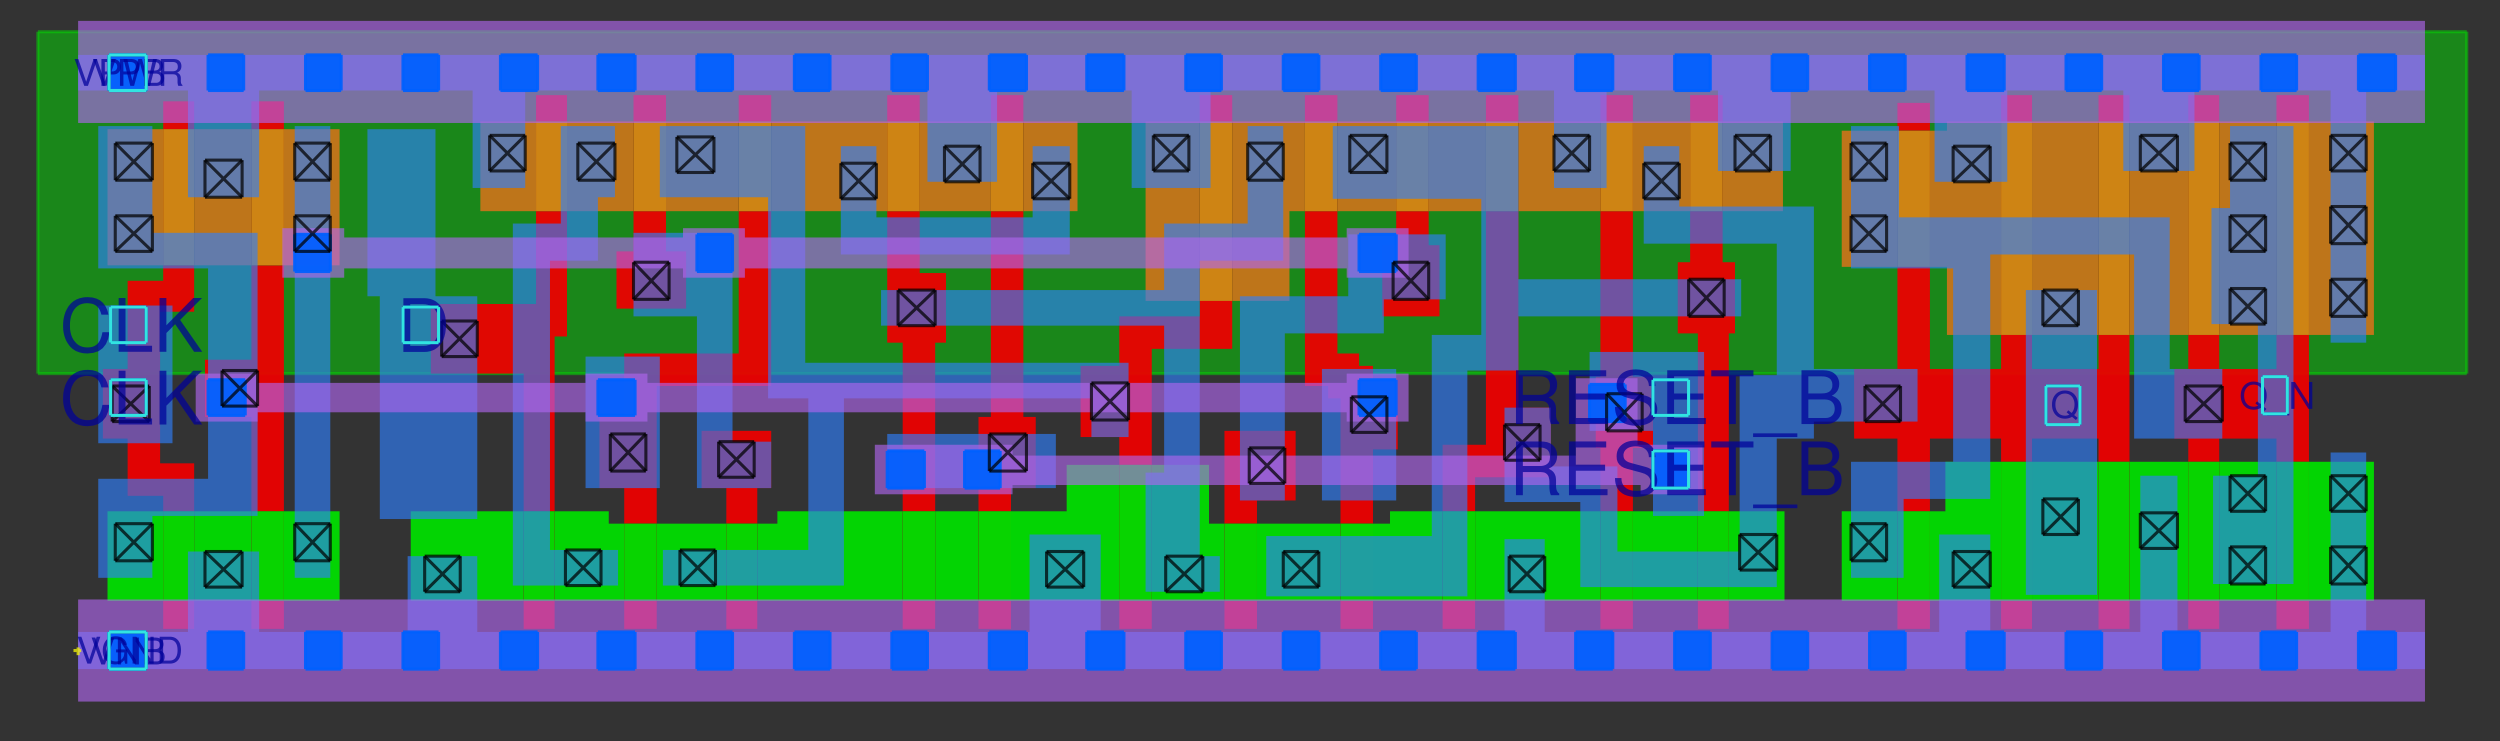
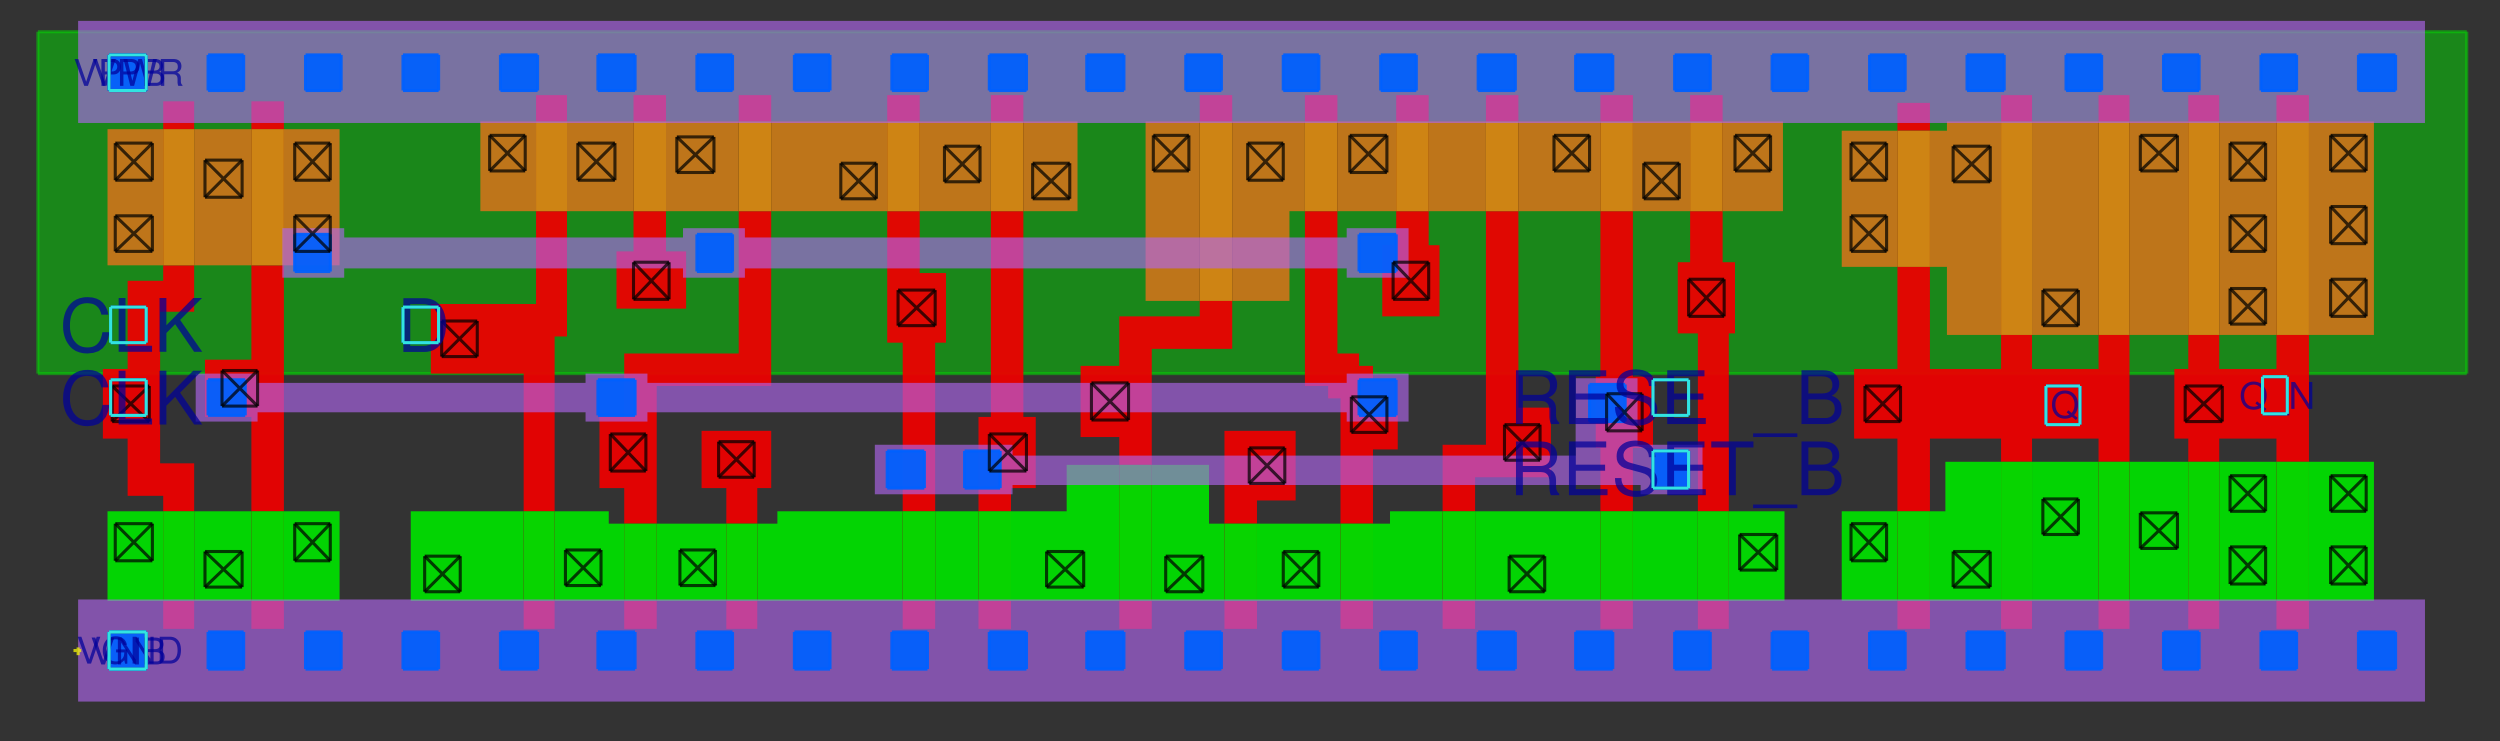
<svg xmlns="http://www.w3.org/2000/svg" xmlns:ns1="http://www.serif.com/" width="1616" height="479" viewBox="0 0 1616 479" version="1.1" xml:space="preserve" style="fill-rule:evenodd;clip-rule:evenodd;stroke-miterlimit:10;">
  <rect x="0" y="0" width="1616" height="479" fill="#333333" stroke="none" />
  <g transform="matrix(1,0,0,1,-150,-301)">
    <rect id="Artboard1" x="150" y="301" width="1616" height="479" style="fill:none;" />
    <g id="Artboard11" ns1:id="Artboard1">
      <g id="surface366">
        <g transform="matrix(1,0,0,-1,0.5,1079.5)">
          <path d="M174,758L1744,758M174,537L1744,537M174,537L174,758M1744,537L1744,758" style="fill:none;fill-rule:nonzero;stroke:rgb(0,222,0);stroke-opacity:0.49;stroke-width:2px;" />
        </g>
        <g>
          <clipPath id="_clip1">
            <rect x="174.5" y="321.5" width="1570" height="221" />
          </clipPath>
          <g clip-path="url(#_clip1)">
            <rect x="0" y="0" width="1898" height="1059" style="fill:rgb(0,222,0);fill-opacity:0.49;" />
          </g>
        </g>
        <g transform="matrix(1,0,0,-1,0.5,1079.5)">
          <path d="M220,370L244,370M220,346L244,346M220,346L220,370M244,346L244,370" style="fill:none;fill-rule:nonzero;stroke:rgb(200,116,26);stroke-opacity:0.49;stroke-width:2px;" />
        </g>
        <g>
          <clipPath id="_clip2">
            <rect x="220.5" y="709.5" width="24" height="24" />
          </clipPath>
          <g clip-path="url(#_clip2)">
            <rect x="0" y="0" width="1898" height="1059" style="fill:rgb(200,116,26);fill-opacity:0.49;" />
          </g>
        </g>
        <g>
          <clipPath id="_clip3">
            <path d="M1443.5,362.5L1463.5,362.5L1463.5,379.5L1443.5,379.5L1443.5,362.5ZM1506.5,362.5L1526.5,362.5L1526.5,379.5L1506.5,379.5L1506.5,362.5ZM559.5,362.5L580.5,362.5L580.5,379.5L559.5,379.5L559.5,362.5ZM925.5,362.5L946.5,362.5L946.5,379.5L925.5,379.5L925.5,362.5ZM1621.5,362.5L1642.5,362.5L1642.5,379.5L1621.5,379.5L1621.5,362.5ZM1564.5,362.5L1584.5,362.5L1584.5,379.5L1564.5,379.5L1564.5,362.5ZM1242.5,362.5L1263.5,362.5L1263.5,379.5L1242.5,379.5L1242.5,362.5ZM1184.5,362.5L1205.5,362.5L1205.5,379.5L1184.5,379.5L1184.5,362.5ZM1110.5,362.5L1131.5,362.5L1131.5,379.5L1110.5,379.5L1110.5,362.5ZM1052.5,362.5L1073.5,362.5L1073.5,379.5L1052.5,379.5L1052.5,362.5ZM993.5,362.5L1014.5,362.5L1014.5,379.5L993.5,379.5L993.5,362.5ZM627.5,362.5L648.5,362.5L648.5,379.5L627.5,379.5L627.5,362.5ZM790.5,362.5L811.5,362.5L811.5,379.5L790.5,379.5L790.5,362.5ZM723.5,362.5L744.5,362.5L744.5,379.5L723.5,379.5L723.5,362.5ZM496.5,362.5L516.5,362.5L516.5,379.5L496.5,379.5L496.5,362.5ZM312.5,366.5L333.5,366.5L333.5,384.5L312.5,384.5L312.5,366.5ZM255.5,366.5L275.5,366.5L275.5,384.5L255.5,384.5L255.5,366.5ZM1376.5,367.5L1397.5,367.5L1397.5,385.5L1376.5,385.5L1376.5,367.5ZM1052.5,437.5L1073.5,437.5L1073.5,459.5L1052.5,459.5L1052.5,437.5ZM559.5,437.5L580.5,437.5L580.5,463.5L559.5,463.5L559.5,437.5ZM1043.5,459.5L1080.5,459.5L1080.5,470.5L1043.5,470.5L1043.5,459.5ZM548.5,463.5L593.5,463.5L593.5,470.5L548.5,470.5L548.5,463.5ZM1242.5,437.5L1263.5,437.5L1263.5,470.5L1242.5,470.5L1242.5,437.5ZM723.5,437.5L744.5,437.5L744.5,477.5L723.5,477.5L723.5,437.5ZM1234.5,470.5L1271.5,470.5L1271.5,481.5L1234.5,481.5L1234.5,470.5ZM255.5,472.5L275.5,472.5L275.5,482.5L255.5,482.5L255.5,472.5ZM723.5,477.5L761.5,477.5L761.5,488.5L723.5,488.5L723.5,477.5ZM548.5,470.5L593.5,470.5L593.5,494.5L548.5,494.5L548.5,470.5ZM1043.5,470.5L1080.5,470.5L1080.5,494.5L1043.5,494.5L1043.5,470.5ZM496.5,437.5L516.5,437.5L516.5,497.5L496.5,497.5L496.5,437.5ZM548.5,494.5L593.5,494.5L593.5,500.5L548.5,500.5L548.5,494.5ZM232.5,482.5L275.5,482.5L275.5,502.5L232.5,502.5L232.5,482.5ZM925.5,495.5L946.5,495.5L946.5,505.5L925.5,505.5L925.5,495.5ZM1043.5,494.5L1080.5,494.5L1080.5,505.5L1043.5,505.5L1043.5,494.5ZM1234.5,481.5L1271.5,481.5L1271.5,505.5L1234.5,505.5L1234.5,481.5ZM428.5,497.5L516.5,497.5L516.5,508.5L428.5,508.5L428.5,497.5ZM723.5,488.5L761.5,488.5L761.5,511.5L723.5,511.5L723.5,488.5ZM1234.5,505.5L1271.5,505.5L1271.5,516.5L1234.5,516.5L1234.5,505.5ZM428.5,508.5L516.5,508.5L516.5,518.5L428.5,518.5L428.5,508.5ZM723.5,511.5L761.5,511.5L761.5,522.5L723.5,522.5L723.5,511.5ZM873.5,505.5L946.5,505.5L946.5,526.5L873.5,526.5L873.5,505.5ZM627.5,437.5L648.5,437.5L648.5,529.5L627.5,529.5L627.5,437.5ZM993.5,437.5L1014.5,437.5L1014.5,529.5L993.5,529.5L993.5,437.5ZM428.5,518.5L508.5,518.5L508.5,531.5L428.5,531.5L428.5,518.5ZM312.5,472.5L333.5,472.5L333.5,533.5L312.5,533.5L312.5,472.5ZM873.5,526.5L894.5,526.5L894.5,537.5L873.5,537.5L873.5,526.5ZM993.5,529.5L1028.5,529.5L1028.5,537.5L993.5,537.5L993.5,529.5ZM1506.5,517.5L1526.5,517.5L1526.5,539.5L1506.5,539.5L1506.5,517.5ZM1621.5,517.5L1642.5,517.5L1642.5,539.5L1621.5,539.5L1621.5,517.5ZM1376.5,473.5L1397.5,473.5L1397.5,539.5L1376.5,539.5L1376.5,473.5ZM232.5,502.5L253.5,502.5L253.5,539.5L232.5,539.5L232.5,502.5ZM1443.5,517.5L1463.5,517.5L1463.5,539.5L1443.5,539.5L1443.5,517.5ZM1564.5,517.5L1584.5,517.5L1584.5,539.5L1564.5,539.5L1564.5,517.5ZM282.5,533.5L333.5,533.5L333.5,540.5L282.5,540.5L282.5,533.5ZM428.5,531.5L508.5,531.5L508.5,542.5L428.5,542.5L428.5,531.5ZM1184.5,437.5L1205.5,437.5L1205.5,544.5L1184.5,544.5L1184.5,437.5ZM993.5,537.5L1037.5,537.5L1037.5,546.5L993.5,546.5L993.5,537.5ZM848.5,537.5L894.5,537.5L894.5,548.5L848.5,548.5L848.5,537.5ZM993.5,546.5L1053.5,546.5L1053.5,550.5L993.5,550.5L993.5,546.5ZM216.5,539.5L253.5,539.5L253.5,550.5L216.5,550.5L216.5,539.5ZM1555.5,539.5L1642.5,539.5L1642.5,550.5L1555.5,550.5L1555.5,539.5ZM1348.5,539.5L1526.5,539.5L1526.5,550.5L1348.5,550.5L1348.5,539.5ZM553.5,529.5L648.5,529.5L648.5,550.5L553.5,550.5L553.5,529.5ZM1181.5,544.5L1218.5,544.5L1218.5,555.5L1181.5,555.5L1181.5,544.5ZM1008.5,550.5L1053.5,550.5L1053.5,557.5L1008.5,557.5L1008.5,550.5ZM1008.5,557.5L1053.5,557.5L1053.5,558.5L1008.5,558.5L1008.5,557.5ZM282.5,540.5L333.5,540.5L333.5,563.5L282.5,563.5L282.5,540.5ZM1110.5,437.5L1131.5,437.5L1131.5,564.5L1110.5,564.5L1110.5,437.5ZM790.5,437.5L811.5,437.5L811.5,570.5L790.5,570.5L790.5,437.5ZM553.5,550.5L574.5,550.5L574.5,570.5L553.5,570.5L553.5,550.5ZM282.5,563.5L333.5,563.5L333.5,570.5L282.5,570.5L282.5,563.5ZM848.5,548.5L894.5,548.5L894.5,572.5L848.5,572.5L848.5,548.5ZM216.5,550.5L253.5,550.5L253.5,573.5L216.5,573.5L216.5,550.5ZM1555.5,550.5L1642.5,550.5L1642.5,573.5L1555.5,573.5L1555.5,550.5ZM1348.5,550.5L1526.5,550.5L1526.5,573.5L1348.5,573.5L1348.5,550.5ZM1110.5,564.5L1152.5,564.5L1152.5,575.5L1110.5,575.5L1110.5,564.5ZM1181.5,555.5L1218.5,555.5L1218.5,579.5L1181.5,579.5L1181.5,555.5ZM1016.5,558.5L1053.5,558.5L1053.5,580.5L1016.5,580.5L1016.5,558.5ZM782.5,570.5L819.5,570.5L819.5,581.5L782.5,581.5L782.5,570.5ZM537.5,570.5L574.5,570.5L574.5,581.5L537.5,581.5L537.5,570.5ZM848.5,572.5L894.5,572.5L894.5,583.5L848.5,583.5L848.5,572.5ZM216.5,573.5L253.5,573.5L253.5,584.5L216.5,584.5L216.5,573.5ZM1555.5,573.5L1642.5,573.5L1642.5,584.5L1555.5,584.5L1555.5,573.5ZM1348.5,573.5L1526.5,573.5L1526.5,584.5L1348.5,584.5L1348.5,573.5ZM603.5,579.5L648.5,579.5L648.5,586.5L603.5,586.5L603.5,579.5ZM1110.5,575.5L1152.5,575.5L1152.5,588.5L1110.5,588.5L1110.5,575.5ZM941.5,579.5L987.5,579.5L987.5,590.5L941.5,590.5L941.5,579.5ZM1181.5,579.5L1218.5,579.5L1218.5,590.5L1181.5,590.5L1181.5,579.5ZM1016.5,580.5L1053.5,580.5L1053.5,591.5L1016.5,591.5L1016.5,580.5ZM1082.5,588.5L1152.5,588.5L1152.5,598.5L1082.5,598.5L1082.5,588.5ZM1621.5,584.5L1642.5,584.5L1642.5,599.5L1621.5,599.5L1621.5,584.5ZM1506.5,584.5L1526.5,584.5L1526.5,599.5L1506.5,599.5L1506.5,584.5ZM1443.5,584.5L1463.5,584.5L1463.5,599.5L1443.5,599.5L1443.5,584.5ZM1564.5,584.5L1584.5,584.5L1584.5,599.5L1564.5,599.5L1564.5,584.5ZM232.5,584.5L253.5,584.5L253.5,600.5L232.5,600.5L232.5,584.5ZM873.5,583.5L894.5,583.5L894.5,601.5L873.5,601.5L873.5,583.5ZM537.5,581.5L574.5,581.5L574.5,605.5L537.5,605.5L537.5,581.5ZM782.5,581.5L819.5,581.5L819.5,605.5L782.5,605.5L782.5,581.5ZM603.5,586.5L648.5,586.5L648.5,609.5L603.5,609.5L603.5,586.5ZM1082.5,598.5L1152.5,598.5L1152.5,609.5L1082.5,609.5L1082.5,598.5ZM941.5,590.5L987.5,590.5L987.5,613.5L941.5,613.5L941.5,590.5ZM782.5,605.5L819.5,605.5L819.5,616.5L782.5,616.5L782.5,605.5ZM603.5,609.5L648.5,609.5L648.5,616.5L603.5,616.5L603.5,609.5ZM537.5,605.5L574.5,605.5L574.5,616.5L537.5,616.5L537.5,605.5ZM232.5,600.5L275.5,600.5L275.5,621.5L232.5,621.5L232.5,600.5ZM941.5,613.5L987.5,613.5L987.5,624.5L941.5,624.5L941.5,613.5ZM255.5,621.5L275.5,621.5L275.5,631.5L255.5,631.5L255.5,621.5ZM1376.5,584.5L1397.5,584.5L1397.5,631.5L1376.5,631.5L1376.5,584.5ZM733.5,522.5L754.5,522.5L754.5,631.5L733.5,631.5L733.5,522.5ZM312.5,570.5L333.5,570.5L333.5,631.5L312.5,631.5L312.5,570.5ZM782.5,616.5L803.5,616.5L803.5,631.5L782.5,631.5L782.5,616.5ZM1247.5,516.5L1267.5,516.5L1267.5,631.5L1247.5,631.5L1247.5,516.5ZM488.5,542.5L508.5,542.5L508.5,631.5L488.5,631.5L488.5,542.5ZM1082.5,609.5L1103.5,609.5L1103.5,631.5L1082.5,631.5L1082.5,609.5ZM1184.5,590.5L1205.5,590.5L1205.5,631.5L1184.5,631.5L1184.5,590.5ZM553.5,616.5L574.5,616.5L574.5,639.5L553.5,639.5L553.5,616.5ZM1016.5,591.5L1037.5,591.5L1037.5,639.5L1016.5,639.5L1016.5,591.5ZM619.5,616.5L639.5,616.5L639.5,639.5L619.5,639.5L619.5,616.5ZM941.5,624.5L962.5,624.5L962.5,639.5L941.5,639.5L941.5,624.5ZM255.5,689.5L275.5,689.5L275.5,707.5L255.5,707.5L255.5,689.5ZM1621.5,689.5L1642.5,689.5L1642.5,707.5L1621.5,707.5L1621.5,689.5ZM1564.5,689.5L1584.5,689.5L1584.5,707.5L1564.5,707.5L1564.5,689.5ZM1506.5,689.5L1526.5,689.5L1526.5,707.5L1506.5,707.5L1506.5,689.5ZM1443.5,689.5L1463.5,689.5L1463.5,707.5L1443.5,707.5L1443.5,689.5ZM1376.5,689.5L1397.5,689.5L1397.5,707.5L1376.5,707.5L1376.5,689.5ZM1247.5,689.5L1267.5,689.5L1267.5,707.5L1247.5,707.5L1247.5,689.5ZM1184.5,689.5L1205.5,689.5L1205.5,707.5L1184.5,707.5L1184.5,689.5ZM1082.5,689.5L1103.5,689.5L1103.5,707.5L1082.5,707.5L1082.5,689.5ZM1016.5,689.5L1037.5,689.5L1037.5,707.5L1016.5,707.5L1016.5,689.5ZM941.5,689.5L962.5,689.5L962.5,707.5L941.5,707.5L941.5,689.5ZM873.5,689.5L894.5,689.5L894.5,707.5L873.5,707.5L873.5,689.5ZM782.5,689.5L803.5,689.5L803.5,707.5L782.5,707.5L782.5,689.5ZM733.5,689.5L754.5,689.5L754.5,707.5L733.5,707.5L733.5,689.5ZM619.5,689.5L639.5,689.5L639.5,707.5L619.5,707.5L619.5,689.5ZM553.5,689.5L574.5,689.5L574.5,707.5L553.5,707.5L553.5,689.5ZM488.5,689.5L508.5,689.5L508.5,707.5L488.5,707.5L488.5,689.5ZM312.5,689.5L333.5,689.5L333.5,707.5L312.5,707.5L312.5,689.5Z" />
          </clipPath>
          <g clip-path="url(#_clip3)">
            <rect x="0" y="0" width="1898" height="1059" style="fill:rgb(236,0,0);fill-opacity:0.94;" />
          </g>
        </g>
        <g>
          <clipPath id="_clip4">
            <path d="M1642.5,599.5L1684.5,599.5L1684.5,608.5L1642.5,608.5L1642.5,599.5ZM1584.5,599.5L1621.5,599.5L1621.5,608.5L1584.5,608.5L1584.5,599.5ZM1463.5,599.5L1506.5,599.5L1506.5,623.5L1463.5,623.5L1463.5,599.5ZM1584.5,608.5L1621.5,608.5L1621.5,631.5L1584.5,631.5L1584.5,608.5ZM1407.5,599.5L1443.5,599.5L1443.5,631.5L1407.5,631.5L1407.5,599.5ZM1642.5,608.5L1684.5,608.5L1684.5,631.5L1642.5,631.5L1642.5,608.5ZM839.5,601.5L873.5,601.5L873.5,631.5L839.5,631.5L839.5,601.5ZM1526.5,599.5L1564.5,599.5L1564.5,632.5L1526.5,632.5L1526.5,599.5ZM508.5,631.5L543.5,631.5L543.5,639.5L508.5,639.5L508.5,631.5ZM894.5,601.5L931.5,601.5L931.5,639.5L894.5,639.5L894.5,601.5ZM1340.5,631.5L1376.5,631.5L1376.5,639.5L1340.5,639.5L1340.5,631.5ZM1048.5,631.5L1082.5,631.5L1082.5,639.5L1048.5,639.5L1048.5,631.5ZM652.5,631.5L733.5,631.5L733.5,639.5L652.5,639.5L652.5,631.5ZM333.5,631.5L369.5,631.5L369.5,639.5L333.5,639.5L333.5,631.5ZM219.5,631.5L255.5,631.5L255.5,639.5L219.5,639.5L219.5,631.5ZM1463.5,623.5L1506.5,623.5L1506.5,646.5L1463.5,646.5L1463.5,623.5ZM1267.5,631.5L1303.5,631.5L1303.5,646.5L1267.5,646.5L1267.5,631.5ZM1642.5,631.5L1684.5,631.5L1684.5,654.5L1642.5,654.5L1642.5,631.5ZM1584.5,631.5L1621.5,631.5L1621.5,654.5L1584.5,654.5L1584.5,631.5ZM1526.5,632.5L1564.5,632.5L1564.5,655.5L1526.5,655.5L1526.5,632.5ZM508.5,639.5L553.5,639.5L553.5,656.5L508.5,656.5L508.5,639.5ZM574.5,639.5L619.5,639.5L619.5,656.5L574.5,656.5L574.5,639.5ZM1397.5,631.5L1443.5,631.5L1443.5,657.5L1397.5,657.5L1397.5,631.5ZM275.5,631.5L312.5,631.5L312.5,657.5L275.5,657.5L275.5,631.5ZM803.5,631.5L873.5,631.5L873.5,657.5L803.5,657.5L803.5,631.5ZM962.5,639.5L1016.5,639.5L1016.5,657.5L962.5,657.5L962.5,639.5ZM1103.5,631.5L1184.5,631.5L1184.5,660.5L1103.5,660.5L1103.5,631.5ZM415.5,631.5L488.5,631.5L488.5,660.5L415.5,660.5L415.5,631.5ZM894.5,639.5L941.5,639.5L941.5,660.5L894.5,660.5L894.5,639.5ZM219.5,639.5L255.5,639.5L255.5,663.5L219.5,663.5L219.5,639.5ZM333.5,639.5L369.5,639.5L369.5,663.5L333.5,663.5L333.5,639.5ZM1340.5,639.5L1376.5,639.5L1376.5,663.5L1340.5,663.5L1340.5,639.5ZM1267.5,646.5L1303.5,646.5L1303.5,669.5L1267.5,669.5L1267.5,646.5ZM1642.5,654.5L1684.5,654.5L1684.5,678.5L1642.5,678.5L1642.5,654.5ZM1584.5,654.5L1621.5,654.5L1621.5,678.5L1584.5,678.5L1584.5,654.5ZM574.5,656.5L619.5,656.5L619.5,679.5L574.5,679.5L574.5,656.5ZM508.5,656.5L553.5,656.5L553.5,679.5L508.5,679.5L508.5,656.5ZM962.5,657.5L1016.5,657.5L1016.5,680.5L962.5,680.5L962.5,657.5ZM275.5,657.5L312.5,657.5L312.5,680.5L275.5,680.5L275.5,657.5ZM1397.5,657.5L1443.5,657.5L1443.5,680.5L1397.5,680.5L1397.5,657.5ZM803.5,657.5L873.5,657.5L873.5,680.5L803.5,680.5L803.5,657.5ZM1103.5,660.5L1184.5,660.5L1184.5,683.5L1103.5,683.5L1103.5,660.5ZM415.5,660.5L488.5,660.5L488.5,683.5L415.5,683.5L415.5,660.5ZM894.5,660.5L941.5,660.5L941.5,683.5L894.5,683.5L894.5,660.5ZM1584.5,678.5L1621.5,678.5L1621.5,689.5L1584.5,689.5L1584.5,678.5ZM962.5,680.5L1016.5,680.5L1016.5,689.5L962.5,689.5L962.5,680.5ZM803.5,680.5L873.5,680.5L873.5,689.5L803.5,689.5L803.5,680.5ZM508.5,679.5L553.5,679.5L553.5,689.5L508.5,689.5L508.5,679.5ZM1526.5,655.5L1564.5,655.5L1564.5,689.5L1526.5,689.5L1526.5,655.5ZM1463.5,646.5L1506.5,646.5L1506.5,689.5L1463.5,689.5L1463.5,646.5ZM574.5,679.5L619.5,679.5L619.5,689.5L574.5,689.5L574.5,679.5ZM1642.5,678.5L1684.5,678.5L1684.5,689.5L1642.5,689.5L1642.5,678.5ZM639.5,639.5L733.5,639.5L733.5,689.5L639.5,689.5L639.5,639.5ZM1103.5,683.5L1184.5,683.5L1184.5,689.5L1103.5,689.5L1103.5,683.5ZM894.5,683.5L941.5,683.5L941.5,689.5L894.5,689.5L894.5,683.5ZM333.5,663.5L369.5,663.5L369.5,689.5L333.5,689.5L333.5,663.5ZM1397.5,680.5L1443.5,680.5L1443.5,689.5L1397.5,689.5L1397.5,680.5ZM1037.5,639.5L1082.5,639.5L1082.5,689.5L1037.5,689.5L1037.5,639.5ZM275.5,680.5L312.5,680.5L312.5,689.5L275.5,689.5L275.5,680.5ZM219.5,663.5L255.5,663.5L255.5,689.5L219.5,689.5L219.5,663.5ZM415.5,683.5L488.5,683.5L488.5,689.5L415.5,689.5L415.5,683.5ZM1267.5,669.5L1303.5,669.5L1303.5,689.5L1267.5,689.5L1267.5,669.5ZM1340.5,663.5L1376.5,663.5L1376.5,689.5L1340.5,689.5L1340.5,663.5ZM1205.5,631.5L1247.5,631.5L1247.5,689.5L1205.5,689.5L1205.5,631.5ZM754.5,631.5L782.5,631.5L782.5,689.5L754.5,689.5L754.5,631.5Z" />
          </clipPath>
          <g clip-path="url(#_clip4)">
            <rect x="0" y="0" width="1898" height="1059" style="fill:rgb(0,222,0);fill-opacity:0.94;" />
          </g>
        </g>
        <g>
          <clipPath id="_clip5">
            <path d="M1408.5,379.5L1443.5,379.5L1443.5,385.5L1408.5,385.5L1408.5,379.5ZM1642.5,379.5L1684.5,379.5L1684.5,388.5L1642.5,388.5L1642.5,379.5ZM1131.5,379.5L1184.5,379.5L1184.5,388.5L1131.5,388.5L1131.5,379.5ZM460.5,379.5L496.5,379.5L496.5,388.5L460.5,388.5L460.5,379.5ZM1014.5,379.5L1052.5,379.5L1052.5,388.5L1014.5,388.5L1014.5,379.5ZM1526.5,379.5L1564.5,379.5L1564.5,388.5L1526.5,388.5L1526.5,379.5ZM1263.5,379.5L1302.5,379.5L1302.5,388.5L1263.5,388.5L1263.5,379.5ZM890.5,379.5L925.5,379.5L925.5,388.5L890.5,388.5L890.5,379.5ZM580.5,379.5L627.5,379.5L627.5,389.5L580.5,389.5L580.5,379.5ZM516.5,379.5L559.5,379.5L559.5,393.5L516.5,393.5L516.5,379.5ZM1340.5,385.5L1376.5,385.5L1376.5,393.5L1340.5,393.5L1340.5,385.5ZM333.5,384.5L369.5,384.5L369.5,393.5L333.5,393.5L333.5,384.5ZM1584.5,379.5L1621.5,379.5L1621.5,393.5L1584.5,393.5L1584.5,379.5ZM219.5,384.5L255.5,384.5L255.5,393.5L219.5,393.5L219.5,384.5ZM946.5,379.5L993.5,379.5L993.5,393.5L946.5,393.5L946.5,379.5ZM1397.5,385.5L1443.5,385.5L1443.5,395.5L1397.5,395.5L1397.5,385.5ZM744.5,379.5L790.5,379.5L790.5,395.5L744.5,395.5L744.5,379.5ZM275.5,384.5L312.5,384.5L312.5,404.5L275.5,404.5L275.5,384.5ZM811.5,379.5L846.5,379.5L846.5,406.5L811.5,406.5L811.5,379.5ZM1205.5,379.5L1242.5,379.5L1242.5,406.5L1205.5,406.5L1205.5,379.5ZM648.5,379.5L723.5,379.5L723.5,406.5L648.5,406.5L648.5,379.5ZM460.5,388.5L496.5,388.5L496.5,411.5L460.5,411.5L460.5,388.5ZM1131.5,388.5L1184.5,388.5L1184.5,411.5L1131.5,411.5L1131.5,388.5ZM890.5,388.5L925.5,388.5L925.5,411.5L890.5,411.5L890.5,388.5ZM1642.5,388.5L1684.5,388.5L1684.5,411.5L1642.5,411.5L1642.5,388.5ZM1526.5,388.5L1564.5,388.5L1564.5,411.5L1526.5,411.5L1526.5,388.5ZM1263.5,388.5L1302.5,388.5L1302.5,411.5L1263.5,411.5L1263.5,388.5ZM580.5,389.5L627.5,389.5L627.5,412.5L580.5,412.5L580.5,389.5ZM1014.5,388.5L1052.5,388.5L1052.5,412.5L1014.5,412.5L1014.5,388.5ZM946.5,393.5L993.5,393.5L993.5,417.5L946.5,417.5L946.5,393.5ZM219.5,393.5L255.5,393.5L255.5,417.5L219.5,417.5L219.5,393.5ZM1584.5,393.5L1621.5,393.5L1621.5,417.5L1584.5,417.5L1584.5,393.5ZM1340.5,393.5L1376.5,393.5L1376.5,417.5L1340.5,417.5L1340.5,393.5ZM333.5,393.5L369.5,393.5L369.5,417.5L333.5,417.5L333.5,393.5ZM516.5,393.5L559.5,393.5L559.5,417.5L516.5,417.5L516.5,393.5ZM744.5,395.5L790.5,395.5L790.5,418.5L744.5,418.5L744.5,395.5ZM1397.5,395.5L1443.5,395.5L1443.5,418.5L1397.5,418.5L1397.5,395.5ZM275.5,404.5L312.5,404.5L312.5,428.5L275.5,428.5L275.5,404.5ZM811.5,406.5L846.5,406.5L846.5,429.5L811.5,429.5L811.5,406.5ZM1205.5,406.5L1242.5,406.5L1242.5,429.5L1205.5,429.5L1205.5,406.5ZM648.5,406.5L723.5,406.5L723.5,429.5L648.5,429.5L648.5,406.5ZM1642.5,411.5L1684.5,411.5L1684.5,434.5L1642.5,434.5L1642.5,411.5ZM1205.5,429.5L1242.5,429.5L1242.5,437.5L1205.5,437.5L1205.5,429.5ZM1014.5,412.5L1052.5,412.5L1052.5,437.5L1014.5,437.5L1014.5,412.5ZM460.5,411.5L496.5,411.5L496.5,437.5L460.5,437.5L460.5,411.5ZM811.5,429.5L846.5,429.5L846.5,437.5L811.5,437.5L811.5,429.5ZM648.5,429.5L723.5,429.5L723.5,437.5L648.5,437.5L648.5,429.5ZM946.5,417.5L993.5,417.5L993.5,437.5L946.5,437.5L946.5,417.5ZM580.5,412.5L627.5,412.5L627.5,437.5L580.5,437.5L580.5,412.5ZM1263.5,411.5L1302.5,411.5L1302.5,437.5L1263.5,437.5L1263.5,411.5ZM516.5,417.5L559.5,417.5L559.5,437.5L516.5,437.5L516.5,417.5ZM1131.5,411.5L1184.5,411.5L1184.5,437.5L1131.5,437.5L1131.5,411.5ZM744.5,418.5L790.5,418.5L790.5,437.5L744.5,437.5L744.5,418.5ZM1073.5,379.5L1110.5,379.5L1110.5,437.5L1073.5,437.5L1073.5,379.5ZM1340.5,417.5L1376.5,417.5L1376.5,440.5L1340.5,440.5L1340.5,417.5ZM219.5,417.5L255.5,417.5L255.5,440.5L219.5,440.5L219.5,417.5ZM333.5,417.5L369.5,417.5L369.5,440.5L333.5,440.5L333.5,417.5ZM1584.5,417.5L1621.5,417.5L1621.5,440.5L1584.5,440.5L1584.5,417.5ZM1642.5,434.5L1684.5,434.5L1684.5,458.5L1642.5,458.5L1642.5,434.5ZM1584.5,440.5L1621.5,440.5L1621.5,463.5L1584.5,463.5L1584.5,440.5ZM1340.5,440.5L1376.5,440.5L1376.5,463.5L1340.5,463.5L1340.5,440.5ZM219.5,440.5L255.5,440.5L255.5,463.5L219.5,463.5L219.5,440.5ZM333.5,440.5L369.5,440.5L369.5,463.5L333.5,463.5L333.5,440.5ZM333.5,463.5L369.5,463.5L369.5,472.5L333.5,472.5L333.5,463.5ZM219.5,463.5L255.5,463.5L255.5,472.5L219.5,472.5L219.5,463.5ZM275.5,428.5L312.5,428.5L312.5,472.5L275.5,472.5L275.5,428.5ZM1340.5,463.5L1376.5,463.5L1376.5,473.5L1340.5,473.5L1340.5,463.5ZM1397.5,418.5L1443.5,418.5L1443.5,473.5L1397.5,473.5L1397.5,418.5ZM1642.5,458.5L1684.5,458.5L1684.5,481.5L1642.5,481.5L1642.5,458.5ZM1584.5,463.5L1621.5,463.5L1621.5,487.5L1584.5,487.5L1584.5,463.5ZM1463.5,379.5L1506.5,379.5L1506.5,488.5L1463.5,488.5L1463.5,379.5ZM890.5,411.5L925.5,411.5L925.5,495.5L890.5,495.5L890.5,411.5ZM946.5,437.5L983.5,437.5L983.5,495.5L946.5,495.5L946.5,437.5ZM1642.5,481.5L1684.5,481.5L1684.5,505.5L1642.5,505.5L1642.5,481.5ZM1584.5,487.5L1621.5,487.5L1621.5,510.5L1584.5,510.5L1584.5,487.5ZM1463.5,488.5L1506.5,488.5L1506.5,511.5L1463.5,511.5L1463.5,488.5ZM1408.5,473.5L1443.5,473.5L1443.5,517.5L1408.5,517.5L1408.5,473.5ZM1526.5,411.5L1564.5,411.5L1564.5,517.5L1526.5,517.5L1526.5,411.5ZM1584.5,510.5L1621.5,510.5L1621.5,517.5L1584.5,517.5L1584.5,510.5ZM1463.5,511.5L1506.5,511.5L1506.5,517.5L1463.5,517.5L1463.5,511.5ZM1642.5,505.5L1684.5,505.5L1684.5,517.5L1642.5,517.5L1642.5,505.5Z" />
          </clipPath>
          <g clip-path="url(#_clip5)">
            <rect x="0" y="0" width="1898" height="1059" style="fill:rgb(200,116,26);fill-opacity:0.94;" />
          </g>
        </g>
        <g>
          <clipPath id="_clip6">
            <path d="M1621.5,599.5L1642.5,599.5L1642.5,689.5L1621.5,689.5L1621.5,599.5ZM619.5,639.5L639.5,639.5L639.5,689.5L619.5,689.5L619.5,639.5ZM553.5,639.5L574.5,639.5L574.5,689.5L553.5,689.5L553.5,639.5ZM1016.5,639.5L1037.5,639.5L1037.5,689.5L1016.5,689.5L1016.5,639.5ZM941.5,639.5L962.5,639.5L962.5,689.5L941.5,689.5L941.5,639.5ZM1376.5,631.5L1397.5,631.5L1397.5,689.5L1376.5,689.5L1376.5,631.5ZM1247.5,631.5L1267.5,631.5L1267.5,689.5L1247.5,689.5L1247.5,631.5ZM1184.5,631.5L1205.5,631.5L1205.5,689.5L1184.5,689.5L1184.5,631.5ZM1082.5,631.5L1103.5,631.5L1103.5,689.5L1082.5,689.5L1082.5,631.5ZM488.5,631.5L508.5,631.5L508.5,689.5L488.5,689.5L488.5,631.5ZM312.5,631.5L333.5,631.5L333.5,689.5L312.5,689.5L312.5,631.5ZM255.5,631.5L275.5,631.5L275.5,689.5L255.5,689.5L255.5,631.5ZM782.5,631.5L803.5,631.5L803.5,689.5L782.5,689.5L782.5,631.5ZM733.5,631.5L754.5,631.5L754.5,689.5L733.5,689.5L733.5,631.5ZM873.5,601.5L894.5,601.5L894.5,689.5L873.5,689.5L873.5,601.5ZM1564.5,599.5L1584.5,599.5L1584.5,689.5L1564.5,689.5L1564.5,599.5ZM1506.5,599.5L1526.5,599.5L1526.5,689.5L1506.5,689.5L1506.5,599.5ZM1443.5,599.5L1463.5,599.5L1463.5,689.5L1443.5,689.5L1443.5,599.5Z" />
          </clipPath>
          <g clip-path="url(#_clip6)">
            <rect x="0" y="0" width="1898" height="1059" style="fill:rgb(134,58,0);fill-opacity:0.94;" />
            <rect x="0" y="0" width="1898" height="1059" style="fill:rgb(0,222,0);fill-opacity:0.94;" />
          </g>
        </g>
        <g>
          <clipPath id="_clip7">
            <path d="M1242.5,379.5L1263.5,379.5L1263.5,437.5L1242.5,437.5L1242.5,379.5ZM1052.5,379.5L1073.5,379.5L1073.5,437.5L1052.5,437.5L1052.5,379.5ZM993.5,379.5L1014.5,379.5L1014.5,437.5L993.5,437.5L993.5,379.5ZM790.5,379.5L811.5,379.5L811.5,437.5L790.5,437.5L790.5,379.5ZM496.5,379.5L516.5,379.5L516.5,437.5L496.5,437.5L496.5,379.5ZM559.5,379.5L580.5,379.5L580.5,437.5L559.5,437.5L559.5,379.5ZM627.5,379.5L648.5,379.5L648.5,437.5L627.5,437.5L627.5,379.5ZM1184.5,379.5L1205.5,379.5L1205.5,437.5L1184.5,437.5L1184.5,379.5ZM723.5,379.5L744.5,379.5L744.5,437.5L723.5,437.5L723.5,379.5ZM1110.5,379.5L1131.5,379.5L1131.5,437.5L1110.5,437.5L1110.5,379.5ZM312.5,384.5L333.5,384.5L333.5,472.5L312.5,472.5L312.5,384.5ZM255.5,384.5L275.5,384.5L275.5,472.5L255.5,472.5L255.5,384.5ZM1376.5,385.5L1397.5,385.5L1397.5,473.5L1376.5,473.5L1376.5,385.5ZM925.5,379.5L946.5,379.5L946.5,495.5L925.5,495.5L925.5,379.5ZM1621.5,379.5L1642.5,379.5L1642.5,517.5L1621.5,517.5L1621.5,379.5ZM1443.5,379.5L1463.5,379.5L1463.5,517.5L1443.5,517.5L1443.5,379.5ZM1564.5,379.5L1584.5,379.5L1584.5,517.5L1564.5,517.5L1564.5,379.5ZM1506.5,379.5L1526.5,379.5L1526.5,517.5L1506.5,517.5L1506.5,379.5Z" />
          </clipPath>
          <g clip-path="url(#_clip7)">
            <rect x="0" y="0" width="1898" height="1059" style="fill:rgb(164,0,0);fill-opacity:0.94;" />
            <rect x="0" y="0" width="1898" height="1059" style="fill:rgb(200,116,26);fill-opacity:0.94;" />
            <rect x="0" y="0" width="1898" height="1059" style="fill:rgb(254,254,0);fill-opacity:0.16;" />
          </g>
        </g>
        <g>
          <clipPath id="_clip8">
-             <path d="M200.5,336.5L1717.5,336.5L1717.5,359.5L200.5,359.5L200.5,336.5ZM1656.5,359.5L1679.5,359.5L1679.5,388.5L1656.5,388.5L1656.5,359.5ZM881.5,359.5L932.5,359.5L932.5,388.5L881.5,388.5L881.5,359.5ZM455.5,359.5L489.5,359.5L489.5,388.5L455.5,388.5L455.5,359.5ZM1154.5,359.5L1188.5,359.5L1188.5,388.5L1154.5,388.5L1154.5,359.5ZM1522.5,359.5L1568.5,359.5L1568.5,388.5L1522.5,388.5L1522.5,359.5ZM1260.5,359.5L1307.5,359.5L1307.5,388.5L1260.5,388.5L1260.5,359.5ZM1011.5,382.5L1131.5,382.5L1131.5,388.5L1011.5,388.5L1011.5,382.5ZM576.5,382.5L670.5,382.5L670.5,389.5L576.5,389.5L576.5,382.5ZM340.5,382.5L363.5,382.5L363.5,393.5L340.5,393.5L340.5,382.5ZM213.5,382.5L248.5,382.5L248.5,393.5L213.5,393.5L213.5,382.5ZM1591.5,382.5L1632.5,382.5L1632.5,393.5L1591.5,393.5L1591.5,382.5ZM1346.5,382.5L1377.5,382.5L1377.5,393.5L1346.5,393.5L1346.5,382.5ZM956.5,382.5L979.5,382.5L979.5,393.5L956.5,393.5L956.5,382.5ZM512.5,382.5L547.5,382.5L547.5,393.5L512.5,393.5L512.5,382.5ZM749.5,359.5L794.5,359.5L794.5,395.5L749.5,395.5L749.5,359.5ZM1400.5,359.5L1447.5,359.5L1447.5,395.5L1400.5,395.5L1400.5,359.5ZM271.5,359.5L317.5,359.5L317.5,404.5L271.5,404.5L271.5,359.5ZM1212.5,395.5L1235.5,395.5L1235.5,406.5L1212.5,406.5L1212.5,395.5ZM817.5,395.5L841.5,395.5L841.5,406.5L817.5,406.5L817.5,395.5ZM693.5,395.5L716.5,395.5L716.5,406.5L693.5,406.5L693.5,395.5ZM1154.5,388.5L1188.5,388.5L1188.5,411.5L1154.5,411.5L1154.5,388.5ZM1522.5,388.5L1568.5,388.5L1568.5,411.5L1522.5,411.5L1522.5,388.5ZM1260.5,388.5L1307.5,388.5L1307.5,411.5L1260.5,411.5L1260.5,388.5ZM1656.5,388.5L1679.5,388.5L1679.5,411.5L1656.5,411.5L1656.5,388.5ZM881.5,388.5L932.5,388.5L932.5,411.5L881.5,411.5L881.5,388.5ZM455.5,388.5L489.5,388.5L489.5,411.5L455.5,411.5L455.5,388.5ZM1011.5,388.5L1131.5,388.5L1131.5,412.5L1011.5,412.5L1011.5,388.5ZM576.5,389.5L670.5,389.5L670.5,412.5L576.5,412.5L576.5,389.5ZM1591.5,393.5L1632.5,393.5L1632.5,417.5L1591.5,417.5L1591.5,393.5ZM512.5,393.5L547.5,393.5L547.5,417.5L512.5,417.5L512.5,393.5ZM1346.5,393.5L1377.5,393.5L1377.5,417.5L1346.5,417.5L1346.5,393.5ZM213.5,393.5L248.5,393.5L248.5,417.5L213.5,417.5L213.5,393.5ZM340.5,393.5L363.5,393.5L363.5,417.5L340.5,417.5L340.5,393.5ZM956.5,393.5L979.5,393.5L979.5,417.5L956.5,417.5L956.5,393.5ZM1400.5,395.5L1447.5,395.5L1447.5,418.5L1400.5,418.5L1400.5,395.5ZM749.5,395.5L794.5,395.5L794.5,418.5L749.5,418.5L749.5,395.5ZM881.5,411.5L932.5,411.5L932.5,422.5L881.5,422.5L881.5,411.5ZM1154.5,411.5L1188.5,411.5L1188.5,422.5L1154.5,422.5L1154.5,411.5ZM455.5,411.5L489.5,411.5L489.5,422.5L455.5,422.5L455.5,411.5ZM512.5,417.5L547.5,417.5L547.5,428.5L512.5,428.5L512.5,417.5ZM271.5,404.5L317.5,404.5L317.5,428.5L271.5,428.5L271.5,404.5ZM576.5,412.5L670.5,412.5L670.5,428.5L576.5,428.5L576.5,412.5ZM1011.5,412.5L1131.5,412.5L1131.5,429.5L1011.5,429.5L1011.5,412.5ZM1212.5,406.5L1235.5,406.5L1235.5,429.5L1212.5,429.5L1212.5,406.5ZM817.5,406.5L841.5,406.5L841.5,429.5L817.5,429.5L817.5,406.5ZM693.5,406.5L716.5,406.5L716.5,429.5L693.5,429.5L693.5,406.5ZM1656.5,411.5L1679.5,411.5L1679.5,434.5L1656.5,434.5L1656.5,411.5ZM1212.5,429.5L1235.5,429.5L1235.5,434.5L1212.5,434.5L1212.5,429.5ZM1591.5,417.5L1632.5,417.5L1632.5,435.5L1591.5,435.5L1591.5,417.5ZM1579.5,435.5L1632.5,435.5L1632.5,440.5L1579.5,440.5L1579.5,435.5ZM340.5,417.5L363.5,417.5L363.5,440.5L340.5,440.5L340.5,417.5ZM1346.5,417.5L1377.5,417.5L1377.5,440.5L1346.5,440.5L1346.5,417.5ZM213.5,417.5L248.5,417.5L248.5,440.5L213.5,440.5L213.5,417.5ZM817.5,429.5L841.5,429.5L841.5,441.5L817.5,441.5L817.5,429.5ZM693.5,429.5L716.5,429.5L716.5,441.5L693.5,441.5L693.5,429.5ZM1346.5,440.5L1377.5,440.5L1377.5,441.5L1346.5,441.5L1346.5,440.5ZM512.5,428.5L536.5,428.5L536.5,445.5L512.5,445.5L512.5,428.5ZM956.5,417.5L979.5,417.5L979.5,445.5L956.5,445.5L956.5,417.5ZM213.5,440.5L248.5,440.5L248.5,451.5L213.5,451.5L213.5,440.5ZM559.5,451.5L623.5,451.5L623.5,452.5L559.5,452.5L559.5,451.5ZM1212.5,434.5L1322.5,434.5L1322.5,458.5L1212.5,458.5L1212.5,434.5ZM1656.5,434.5L1679.5,434.5L1679.5,458.5L1656.5,458.5L1656.5,434.5ZM213.5,451.5L316.5,451.5L316.5,463.5L213.5,463.5L213.5,451.5ZM1346.5,441.5L1552.5,441.5L1552.5,463.5L1346.5,463.5L1346.5,441.5ZM340.5,440.5L363.5,440.5L363.5,463.5L340.5,463.5L340.5,440.5ZM1579.5,440.5L1632.5,440.5L1632.5,463.5L1579.5,463.5L1579.5,440.5ZM693.5,441.5L841.5,441.5L841.5,465.5L693.5,465.5L693.5,441.5ZM1346.5,463.5L1552.5,463.5L1552.5,465.5L1346.5,465.5L1346.5,463.5ZM481.5,445.5L536.5,445.5L536.5,469.5L481.5,469.5L481.5,445.5ZM902.5,445.5L979.5,445.5L979.5,469.5L902.5,469.5L902.5,445.5ZM559.5,452.5L623.5,452.5L623.5,470.5L559.5,470.5L559.5,452.5ZM1346.5,465.5L1436.5,465.5L1436.5,474.5L1346.5,474.5L1346.5,465.5ZM213.5,463.5L316.5,463.5L316.5,474.5L213.5,474.5L213.5,463.5ZM340.5,463.5L363.5,463.5L363.5,476.5L340.5,476.5L340.5,463.5ZM1021.5,452.5L1084.5,452.5L1084.5,476.5L1021.5,476.5L1021.5,452.5ZM1107.5,429.5L1131.5,429.5L1131.5,481.5L1107.5,481.5L1107.5,429.5ZM1656.5,458.5L1679.5,458.5L1679.5,481.5L1656.5,481.5L1656.5,458.5ZM1579.5,463.5L1632.5,463.5L1632.5,487.5L1579.5,487.5L1579.5,463.5ZM902.5,469.5L925.5,469.5L925.5,488.5L902.5,488.5L902.5,469.5ZM1021.5,476.5L1084.5,476.5L1084.5,492.5L1021.5,492.5L1021.5,476.5ZM387.5,384.5L431.5,384.5L431.5,492.5L387.5,492.5L387.5,384.5ZM559.5,470.5L623.5,470.5L623.5,494.5L559.5,494.5L559.5,470.5ZM951.5,492.5L1084.5,492.5L1084.5,494.5L951.5,494.5L951.5,492.5ZM1107.5,481.5L1275.5,481.5L1275.5,505.5L1107.5,505.5L1107.5,481.5ZM1656.5,481.5L1679.5,481.5L1679.5,505.5L1656.5,505.5L1656.5,481.5ZM559.5,494.5L623.5,494.5L623.5,505.5L559.5,505.5L559.5,494.5ZM395.5,492.5L458.5,492.5L458.5,508.5L395.5,508.5L395.5,492.5ZM1579.5,487.5L1632.5,487.5L1632.5,510.5L1579.5,510.5L1579.5,487.5ZM1459.5,488.5L1505.5,488.5L1505.5,511.5L1459.5,511.5L1459.5,488.5ZM719.5,488.5L925.5,488.5L925.5,511.5L719.5,511.5L719.5,488.5ZM951.5,494.5L1044.5,494.5L1044.5,516.5L951.5,516.5L951.5,494.5ZM1107.5,505.5L1131.5,505.5L1131.5,517.5L1107.5,517.5L1107.5,505.5ZM1656.5,505.5L1679.5,505.5L1679.5,522.5L1656.5,522.5L1656.5,505.5ZM395.5,508.5L458.5,508.5L458.5,531.5L395.5,531.5L395.5,508.5ZM646.5,428.5L670.5,428.5L670.5,535.5L646.5,535.5L646.5,428.5ZM1529.5,465.5L1552.5,465.5L1552.5,539.5L1529.5,539.5L1529.5,465.5ZM1298.5,458.5L1322.5,458.5L1322.5,539.5L1298.5,539.5L1298.5,458.5ZM1075.5,517.5L1131.5,517.5L1131.5,540.5L1075.5,540.5L1075.5,517.5ZM284.5,474.5L316.5,474.5L316.5,540.5L284.5,540.5L284.5,474.5ZM1298.5,539.5L1389.5,539.5L1389.5,543.5L1298.5,543.5L1298.5,539.5ZM528.5,531.5L576.5,531.5L576.5,546.5L528.5,546.5L528.5,531.5ZM1004.5,539.5L1052.5,539.5L1052.5,546.5L1004.5,546.5L1004.5,539.5ZM284.5,540.5L316.5,540.5L316.5,546.5L284.5,546.5L284.5,540.5ZM646.5,535.5L879.5,535.5L879.5,548.5L646.5,548.5L646.5,535.5ZM1177.5,528.5L1251.5,528.5L1251.5,549.5L1177.5,549.5L1177.5,528.5ZM213.5,498.5L261.5,498.5L261.5,550.5L213.5,550.5L213.5,498.5ZM1529.5,539.5L1586.5,539.5L1586.5,550.5L1529.5,550.5L1529.5,539.5ZM1274.5,543.5L1389.5,543.5L1389.5,550.5L1274.5,550.5L1274.5,543.5ZM1177.5,549.5L1251.5,549.5L1251.5,555.5L1177.5,555.5L1177.5,549.5ZM1004.5,546.5L1052.5,546.5L1052.5,557.5L1004.5,557.5L1004.5,546.5ZM646.5,548.5L879.5,548.5L879.5,558.5L646.5,558.5L646.5,548.5ZM284.5,546.5L316.5,546.5L316.5,563.5L284.5,563.5L284.5,546.5ZM284.5,563.5L316.5,563.5L316.5,569.5L284.5,569.5L284.5,563.5ZM528.5,546.5L576.5,546.5L576.5,569.5L528.5,569.5L528.5,546.5ZM855.5,558.5L879.5,558.5L879.5,572.5L855.5,572.5L855.5,558.5ZM1177.5,555.5L1251.5,555.5L1251.5,573.5L1177.5,573.5L1177.5,555.5ZM1529.5,550.5L1586.5,550.5L1586.5,573.5L1529.5,573.5L1529.5,550.5ZM1274.5,550.5L1389.5,550.5L1389.5,573.5L1274.5,573.5L1274.5,550.5ZM213.5,550.5L261.5,550.5L261.5,573.5L213.5,573.5L213.5,550.5ZM1122.5,564.5L1152.5,564.5L1152.5,575.5L1122.5,575.5L1122.5,564.5ZM1177.5,573.5L1251.5,573.5L1251.5,579.5L1177.5,579.5L1177.5,573.5ZM1004.5,557.5L1052.5,557.5L1052.5,580.5L1004.5,580.5L1004.5,557.5ZM528.5,569.5L576.5,569.5L576.5,581.5L528.5,581.5L528.5,569.5ZM855.5,572.5L879.5,572.5L879.5,583.5L855.5,583.5L855.5,572.5ZM1529.5,573.5L1586.5,573.5L1586.5,584.5L1529.5,584.5L1529.5,573.5ZM1274.5,573.5L1322.5,573.5L1322.5,584.5L1274.5,584.5L1274.5,573.5ZM600.5,505.5L623.5,505.5L623.5,586.5L600.5,586.5L600.5,505.5ZM213.5,573.5L261.5,573.5L261.5,587.5L213.5,587.5L213.5,573.5ZM951.5,516.5L980.5,516.5L980.5,590.5L951.5,590.5L951.5,516.5ZM723.5,581.5L832.5,581.5L832.5,592.5L723.5,592.5L723.5,581.5ZM1218.5,579.5L1251.5,579.5L1251.5,592.5L1218.5,592.5L1218.5,579.5ZM1122.5,575.5L1152.5,575.5L1152.5,598.5L1122.5,598.5L1122.5,575.5ZM1412.5,474.5L1436.5,474.5L1436.5,599.5L1412.5,599.5L1412.5,474.5ZM1122.5,598.5L1152.5,598.5L1152.5,602.5L1122.5,602.5L1122.5,598.5ZM528.5,581.5L576.5,581.5L576.5,605.5L528.5,605.5L528.5,581.5ZM902.5,511.5L925.5,511.5L925.5,606.5L902.5,606.5L902.5,511.5ZM1656.5,593.5L1679.5,593.5L1679.5,608.5L1656.5,608.5L1656.5,593.5ZM1609.5,510.5L1632.5,510.5L1632.5,608.5L1609.5,608.5L1609.5,510.5ZM600.5,586.5L648.5,586.5L648.5,609.5L600.5,609.5L600.5,586.5ZM284.5,569.5L316.5,569.5L316.5,610.5L284.5,610.5L284.5,569.5ZM951.5,590.5L980.5,590.5L980.5,613.5L951.5,613.5L951.5,590.5ZM528.5,605.5L576.5,605.5L576.5,616.5L528.5,616.5L528.5,605.5ZM723.5,592.5L832.5,592.5L832.5,616.5L723.5,616.5L723.5,592.5ZM600.5,609.5L648.5,609.5L648.5,616.5L600.5,616.5L600.5,609.5ZM1218.5,592.5L1251.5,592.5L1251.5,616.5L1218.5,616.5L1218.5,592.5ZM1346.5,599.5L1436.5,599.5L1436.5,623.5L1346.5,623.5L1346.5,599.5ZM1459.5,511.5L1505.5,511.5L1505.5,623.5L1459.5,623.5L1459.5,511.5ZM1004.5,580.5L1052.5,580.5L1052.5,624.5L1004.5,624.5L1004.5,580.5ZM951.5,613.5L980.5,613.5L980.5,624.5L951.5,624.5L951.5,613.5ZM1122.5,602.5L1195.5,602.5L1195.5,625.5L1122.5,625.5L1122.5,602.5ZM1656.5,608.5L1679.5,608.5L1679.5,631.5L1656.5,631.5L1656.5,608.5ZM1580.5,608.5L1632.5,608.5L1632.5,631.5L1580.5,631.5L1580.5,608.5ZM1533.5,608.5L1557.5,608.5L1557.5,632.5L1533.5,632.5L1533.5,608.5ZM213.5,610.5L316.5,610.5L316.5,634.5L213.5,634.5L213.5,610.5ZM1218.5,616.5L1251.5,616.5L1251.5,634.5L1218.5,634.5L1218.5,616.5ZM395.5,531.5L458.5,531.5L458.5,636.5L395.5,636.5L395.5,531.5ZM213.5,634.5L248.5,634.5L248.5,639.5L213.5,639.5L213.5,634.5ZM1346.5,623.5L1380.5,623.5L1380.5,639.5L1346.5,639.5L1346.5,623.5ZM340.5,476.5L363.5,476.5L363.5,639.5L340.5,639.5L340.5,476.5ZM1274.5,584.5L1298.5,584.5L1298.5,646.5L1274.5,646.5L1274.5,584.5ZM1459.5,623.5L1505.5,623.5L1505.5,646.5L1459.5,646.5L1459.5,623.5ZM1075.5,540.5L1098.5,540.5L1098.5,647.5L1075.5,647.5L1075.5,540.5ZM1656.5,631.5L1679.5,631.5L1679.5,654.5L1656.5,654.5L1656.5,631.5ZM1580.5,631.5L1632.5,631.5L1632.5,654.5L1580.5,654.5L1580.5,631.5ZM1533.5,632.5L1557.5,632.5L1557.5,655.5L1533.5,655.5L1533.5,632.5ZM481.5,469.5L505.5,469.5L505.5,656.5L481.5,656.5L481.5,469.5ZM672.5,558.5L695.5,558.5L695.5,656.5L672.5,656.5L672.5,558.5ZM1403.5,646.5L1436.5,646.5L1436.5,657.5L1403.5,657.5L1403.5,646.5ZM968.5,647.5L1098.5,647.5L1098.5,657.5L968.5,657.5L968.5,647.5ZM815.5,646.5L861.5,646.5L861.5,657.5L815.5,657.5L815.5,646.5ZM1171.5,625.5L1195.5,625.5L1195.5,657.5L1171.5,657.5L1171.5,625.5ZM1274.5,646.5L1298.5,646.5L1298.5,657.5L1274.5,657.5L1274.5,646.5ZM1122.5,649.5L1148.5,649.5L1148.5,660.5L1122.5,660.5L1122.5,649.5ZM890.5,606.5L925.5,606.5L925.5,660.5L890.5,660.5L890.5,606.5ZM1346.5,639.5L1380.5,639.5L1380.5,663.5L1346.5,663.5L1346.5,639.5ZM213.5,639.5L248.5,639.5L248.5,663.5L213.5,663.5L213.5,639.5ZM340.5,639.5L363.5,639.5L363.5,663.5L340.5,663.5L340.5,639.5ZM1171.5,657.5L1298.5,657.5L1298.5,669.5L1171.5,669.5L1171.5,657.5ZM1346.5,663.5L1380.5,663.5L1380.5,674.5L1346.5,674.5L1346.5,663.5ZM340.5,663.5L363.5,663.5L363.5,674.5L340.5,674.5L340.5,663.5ZM213.5,663.5L248.5,663.5L248.5,674.5L213.5,674.5L213.5,663.5ZM1656.5,654.5L1679.5,654.5L1679.5,678.5L1656.5,678.5L1656.5,654.5ZM1580.5,654.5L1632.5,654.5L1632.5,678.5L1580.5,678.5L1580.5,654.5ZM578.5,656.5L695.5,656.5L695.5,679.5L578.5,679.5L578.5,656.5ZM481.5,656.5L549.5,656.5L549.5,679.5L481.5,679.5L481.5,656.5ZM271.5,657.5L317.5,657.5L317.5,680.5L271.5,680.5L271.5,657.5ZM1171.5,669.5L1298.5,669.5L1298.5,680.5L1171.5,680.5L1171.5,669.5ZM1403.5,657.5L1436.5,657.5L1436.5,680.5L1403.5,680.5L1403.5,657.5ZM968.5,657.5L1098.5,657.5L1098.5,680.5L968.5,680.5L968.5,657.5ZM815.5,657.5L861.5,657.5L861.5,680.5L815.5,680.5L815.5,657.5ZM1122.5,660.5L1148.5,660.5L1148.5,683.5L1122.5,683.5L1122.5,660.5ZM413.5,660.5L458.5,660.5L458.5,683.5L413.5,683.5L413.5,660.5ZM890.5,660.5L938.5,660.5L938.5,683.5L890.5,683.5L890.5,660.5ZM1459.5,646.5L1505.5,646.5L1505.5,685.5L1459.5,685.5L1459.5,646.5ZM968.5,680.5L1098.5,680.5L1098.5,686.5L968.5,686.5L968.5,680.5ZM413.5,683.5L458.5,683.5L458.5,709.5L413.5,709.5L413.5,683.5ZM815.5,680.5L861.5,680.5L861.5,709.5L815.5,709.5L815.5,680.5ZM1122.5,683.5L1148.5,683.5L1148.5,709.5L1122.5,709.5L1122.5,683.5ZM1656.5,678.5L1679.5,678.5L1679.5,709.5L1656.5,709.5L1656.5,678.5ZM1533.5,655.5L1557.5,655.5L1557.5,709.5L1533.5,709.5L1533.5,655.5ZM271.5,680.5L317.5,680.5L317.5,709.5L271.5,709.5L271.5,680.5ZM1403.5,680.5L1436.5,680.5L1436.5,709.5L1403.5,709.5L1403.5,680.5ZM200.5,709.5L1717.5,709.5L1717.5,733.5L200.5,733.5L200.5,709.5Z" />
-           </clipPath>
+             </clipPath>
          <g clip-path="url(#_clip8)">
            <rect x="0" y="0" width="1898" height="1059" style="fill:rgb(46,128,254);fill-opacity:0.63;" />
          </g>
        </g>
        <g>
          <clipPath id="_clip9">
            <path d="M200.5,314.5L1717.5,314.5L1717.5,336.5L200.5,336.5L200.5,314.5ZM200.5,336.5L1717.5,336.5L1717.5,359.5L200.5,359.5L200.5,336.5ZM200.5,359.5L1717.5,359.5L1717.5,380.5L200.5,380.5L200.5,359.5ZM332.5,448.5L372.5,448.5L372.5,452.5L332.5,452.5L332.5,448.5ZM591.5,448.5L631.5,448.5L631.5,452.5L591.5,452.5L591.5,448.5ZM1020.5,448.5L1060.5,448.5L1060.5,452.5L1020.5,452.5L1020.5,448.5ZM591.5,452.5L631.5,452.5L631.5,454.5L591.5,454.5L591.5,452.5ZM1020.5,452.5L1060.5,452.5L1060.5,454.5L1020.5,454.5L1020.5,452.5ZM332.5,452.5L372.5,452.5L372.5,454.5L332.5,454.5L332.5,452.5ZM332.5,454.5L1060.5,454.5L1060.5,474.5L332.5,474.5L332.5,454.5ZM591.5,474.5L631.5,474.5L631.5,476.5L591.5,476.5L591.5,474.5ZM1020.5,474.5L1060.5,474.5L1060.5,476.5L1020.5,476.5L1020.5,474.5ZM332.5,474.5L372.5,474.5L372.5,476.5L332.5,476.5L332.5,474.5ZM1020.5,476.5L1060.5,476.5L1060.5,480.5L1020.5,480.5L1020.5,476.5ZM591.5,476.5L631.5,476.5L631.5,480.5L591.5,480.5L591.5,476.5ZM332.5,476.5L372.5,476.5L372.5,480.5L332.5,480.5L332.5,476.5ZM1020.5,542.5L1060.5,542.5L1060.5,546.5L1020.5,546.5L1020.5,542.5ZM528.5,542.5L568.5,542.5L568.5,546.5L528.5,546.5L528.5,542.5ZM276.5,542.5L316.5,542.5L316.5,546.5L276.5,546.5L276.5,542.5ZM528.5,546.5L568.5,546.5L568.5,548.5L528.5,548.5L528.5,546.5ZM1020.5,546.5L1060.5,546.5L1060.5,548.5L1020.5,548.5L1020.5,546.5ZM276.5,546.5L316.5,546.5L316.5,548.5L276.5,548.5L276.5,546.5ZM1168.5,545.5L1208.5,545.5L1208.5,549.5L1168.5,549.5L1168.5,545.5ZM276.5,548.5L1060.5,548.5L1060.5,567.5L276.5,567.5L276.5,548.5ZM528.5,567.5L568.5,567.5L568.5,569.5L528.5,569.5L528.5,567.5ZM276.5,567.5L316.5,567.5L316.5,569.5L276.5,569.5L276.5,567.5ZM1020.5,567.5L1060.5,567.5L1060.5,569.5L1020.5,569.5L1020.5,567.5ZM1020.5,569.5L1060.5,569.5L1060.5,573.5L1020.5,573.5L1020.5,569.5ZM1168.5,549.5L1208.5,549.5L1208.5,573.5L1168.5,573.5L1168.5,549.5ZM276.5,569.5L316.5,569.5L316.5,573.5L276.5,573.5L276.5,569.5ZM528.5,569.5L568.5,569.5L568.5,573.5L528.5,573.5L528.5,569.5ZM1168.5,573.5L1208.5,573.5L1208.5,588.5L1168.5,588.5L1168.5,573.5ZM715.5,588.5L804.5,588.5L804.5,592.5L715.5,592.5L715.5,588.5ZM1168.5,588.5L1250.5,588.5L1250.5,592.5L1168.5,592.5L1168.5,588.5ZM1168.5,592.5L1250.5,592.5L1250.5,595.5L1168.5,595.5L1168.5,592.5ZM715.5,592.5L804.5,592.5L804.5,595.5L715.5,595.5L715.5,592.5ZM715.5,595.5L1250.5,595.5L1250.5,614.5L715.5,614.5L715.5,595.5ZM715.5,614.5L804.5,614.5L804.5,616.5L715.5,616.5L715.5,614.5ZM1210.5,614.5L1250.5,614.5L1250.5,616.5L1210.5,616.5L1210.5,614.5ZM715.5,616.5L804.5,616.5L804.5,620.5L715.5,620.5L715.5,616.5ZM1210.5,616.5L1250.5,616.5L1250.5,620.5L1210.5,620.5L1210.5,616.5ZM200.5,688.5L1717.5,688.5L1717.5,709.5L200.5,709.5L200.5,688.5ZM200.5,709.5L1717.5,709.5L1717.5,733.5L200.5,733.5L200.5,709.5ZM200.5,733.5L1717.5,733.5L1717.5,754.5L200.5,754.5L200.5,733.5Z" />
          </clipPath>
          <g clip-path="url(#_clip9)">
            <rect x="0" y="0" width="1898" height="1059" style="fill:rgb(176,102,239);fill-opacity:0.63;" />
          </g>
        </g>
        <g transform="matrix(1,0,0,-1,0.5,1079.5)">
          <path d="M220,743L244,743M220,720L244,720M220,720L220,743M244,720L244,743M284,743L307,743M284,720L307,720M284,720L284,743M307,720L307,743M347,743L370,743M347,720L370,720M347,720L347,743M370,720L370,743M410,743L433,743M410,720L433,720M410,720L410,743M433,720L433,743M473,743L497,743M473,720L497,720M473,720L473,743M497,720L497,743M536,743L560,743M536,720L560,720M536,720L536,743M560,720L560,743M600,743L623,743M600,720L623,720M600,720L600,743M623,720L623,743M663,743L686,743M663,720L686,720M663,720L663,743M686,720L686,743M726,743L749,743M726,720L749,720M726,720L726,743M749,720L749,743M789,743L813,743M789,720L813,720M789,720L789,743M813,720L813,743M852,743L876,743M852,720L876,720M852,720L852,743M876,720L876,743M916,743L939,743M916,720L939,720M916,720L916,743M939,720L939,743M979,743L1002,743M979,720L1002,720M979,720L979,743M1002,720L1002,743M1042,743L1065,743M1042,720L1065,720M1042,720L1042,743M1065,720L1065,743M1105,743L1129,743M1105,720L1129,720M1105,720L1105,743M1129,720L1129,743M1168,743L1192,743M1168,720L1192,720M1168,720L1168,743M1192,720L1192,743M1232,743L1255,743M1232,720L1255,720M1232,720L1232,743M1255,720L1255,743M1295,743L1318,743M1295,720L1318,720M1295,720L1295,743M1318,720L1318,743M1358,743L1381,743M1358,720L1381,720M1358,720L1358,743M1381,720L1381,743M1421,743L1445,743M1421,720L1445,720M1421,720L1421,743M1445,720L1445,743M1485,743L1508,743M1485,720L1508,720M1485,720L1485,743M1508,720L1508,743M1548,743L1571,743M1548,720L1571,720M1548,720L1548,743M1571,720L1571,743M1611,743L1634,743M1611,720L1634,720M1611,720L1611,743M1634,720L1634,743M1674,743L1698,743M1674,720L1698,720M1674,720L1674,743M1698,720L1698,743M284,533L293,533M293,516L293,533M284,516L284,533M293,533L308,533M293,516L308,516M293,516L293,533M308,516L308,533M284,510L308,510M308,510L308,516M284,510L284,516M293,516L308,516M340,627L363,627M340,616L363,616M340,616L340,627M363,616L363,627M340,616L363,616M340,603L363,603M340,603L340,616M363,603L363,616M600,627L623,627M600,603L623,603M600,603L600,627M623,603L623,627M536,533L560,533M536,510L560,510M536,510L536,533M560,510L560,533M1028,627L1052,627M1052,609L1052,627M1028,609L1028,627M1050,609L1052,609M1028,603L1050,603M1050,603L1050,609M1028,603L1028,609M1050,609L1052,609M1050,603L1052,603M1050,603L1050,609M1052,603L1052,609M723,487L747,487M723,463L747,463M723,463L723,487M747,463L747,487M773,487L789,487M789,474L789,487M773,474L773,487M789,487L796,487M789,474L796,474M789,474L789,487M796,474L796,487M773,463L796,463M796,463L796,474M773,463L773,474M789,474L796,474M1028,533L1052,533M1052,522L1052,533M1028,522L1028,533M1028,522L1046,522M1028,522L1046,522M1028,510L1046,510M1028,510L1028,522M1046,510L1046,522M1046,510L1052,510M1052,510L1052,522M1046,510L1046,522M1177,530L1200,530M1200,524L1200,530M1177,524L1177,530M1188,524L1200,524M1177,506L1188,506M1188,506L1188,524M1177,506L1177,524M1188,524L1200,524M1188,506L1200,506M1188,506L1188,524M1200,506L1200,524M1218,487L1241,487M1218,463L1241,463M1218,463L1218,487M1241,463L1241,487M220,370L244,370M220,346L244,346M220,346L220,370M244,346L244,370M284,370L307,370M284,346L307,346M284,346L284,370M307,346L307,370M347,370L370,370M347,346L370,346M347,346L347,370M370,346L370,370M410,370L433,370M410,346L433,346M410,346L410,370M433,346L433,370M473,370L497,370M473,346L497,346M473,346L473,370M497,346L497,370M536,370L560,370M536,346L560,346M536,346L536,370M560,346L560,370M600,370L623,370M600,346L623,346M600,346L600,370M623,346L623,370M663,370L686,370M663,346L686,346M663,346L663,370M686,346L686,370M726,370L749,370M726,346L749,346M726,346L726,370M749,346L749,370M789,370L813,370M789,346L813,346M789,346L789,370M813,346L813,370M852,370L876,370M852,346L876,346M852,346L852,370M876,346L876,370M916,370L939,370M916,346L939,346M916,346L916,370M939,346L939,370M979,370L1002,370M979,346L1002,346M979,346L979,370M1002,346L1002,370M1042,370L1065,370M1042,346L1065,346M1042,346L1042,370M1065,346L1065,370M1105,370L1129,370M1105,346L1129,346M1105,346L1105,370M1129,346L1129,370M1168,370L1192,370M1168,346L1192,346M1168,346L1168,370M1192,346L1192,370M1232,370L1255,370M1232,346L1255,346M1232,346L1232,370M1255,346L1255,370M1295,370L1318,370M1295,346L1318,346M1295,346L1295,370M1318,346L1318,370M1358,370L1381,370M1358,346L1381,346M1358,346L1358,370M1381,346L1381,370M1421,370L1445,370M1421,346L1445,346M1421,346L1421,370M1445,346L1445,370M1485,370L1508,370M1485,346L1508,346M1485,346L1485,370M1508,346L1508,370M1548,370L1571,370M1548,346L1571,346M1548,346L1548,370M1571,346L1571,370M1611,370L1634,370M1611,346L1634,346M1611,346L1611,370M1634,346L1634,370M1674,370L1698,370M1674,346L1698,346M1674,346L1674,370M1698,346L1698,370" style="fill:none;fill-rule:nonzero;stroke:rgb(0,96,254);stroke-opacity:0.94;stroke-width:2px;" />
        </g>
        <g>
          <clipPath id="_clip10">
            <path d="M220.5,336.5L244.5,336.5L244.5,359.5L220.5,359.5L220.5,336.5ZM1674.5,336.5L1698.5,336.5L1698.5,359.5L1674.5,359.5L1674.5,336.5ZM1611.5,336.5L1634.5,336.5L1634.5,359.5L1611.5,359.5L1611.5,336.5ZM1548.5,336.5L1571.5,336.5L1571.5,359.5L1548.5,359.5L1548.5,336.5ZM1485.5,336.5L1508.5,336.5L1508.5,359.5L1485.5,359.5L1485.5,336.5ZM1421.5,336.5L1445.5,336.5L1445.5,359.5L1421.5,359.5L1421.5,336.5ZM1358.5,336.5L1381.5,336.5L1381.5,359.5L1358.5,359.5L1358.5,336.5ZM1295.5,336.5L1318.5,336.5L1318.5,359.5L1295.5,359.5L1295.5,336.5ZM1232.5,336.5L1255.5,336.5L1255.5,359.5L1232.5,359.5L1232.5,336.5ZM1168.5,336.5L1192.5,336.5L1192.5,359.5L1168.5,359.5L1168.5,336.5ZM1105.5,336.5L1129.5,336.5L1129.5,359.5L1105.5,359.5L1105.5,336.5ZM1042.5,336.5L1065.5,336.5L1065.5,359.5L1042.5,359.5L1042.5,336.5ZM979.5,336.5L1002.5,336.5L1002.5,359.5L979.5,359.5L979.5,336.5ZM916.5,336.5L939.5,336.5L939.5,359.5L916.5,359.5L916.5,336.5ZM852.5,336.5L876.5,336.5L876.5,359.5L852.5,359.5L852.5,336.5ZM789.5,336.5L813.5,336.5L813.5,359.5L789.5,359.5L789.5,336.5ZM726.5,336.5L749.5,336.5L749.5,359.5L726.5,359.5L726.5,336.5ZM663.5,336.5L686.5,336.5L686.5,359.5L663.5,359.5L663.5,336.5ZM600.5,336.5L623.5,336.5L623.5,359.5L600.5,359.5L600.5,336.5ZM536.5,336.5L560.5,336.5L560.5,359.5L536.5,359.5L536.5,336.5ZM473.5,336.5L497.5,336.5L497.5,359.5L473.5,359.5L473.5,336.5ZM410.5,336.5L433.5,336.5L433.5,359.5L410.5,359.5L410.5,336.5ZM347.5,336.5L370.5,336.5L370.5,359.5L347.5,359.5L347.5,336.5ZM284.5,336.5L307.5,336.5L307.5,359.5L284.5,359.5L284.5,336.5ZM340.5,452.5L363.5,452.5L363.5,463.5L340.5,463.5L340.5,452.5ZM1028.5,452.5L1052.5,452.5L1052.5,470.5L1028.5,470.5L1028.5,452.5ZM1028.5,470.5L1052.5,470.5L1052.5,476.5L1028.5,476.5L1028.5,470.5ZM600.5,452.5L623.5,452.5L623.5,476.5L600.5,476.5L600.5,452.5ZM340.5,463.5L363.5,463.5L363.5,476.5L340.5,476.5L340.5,463.5ZM1177.5,549.5L1200.5,549.5L1200.5,555.5L1177.5,555.5L1177.5,549.5ZM1028.5,546.5L1052.5,546.5L1052.5,557.5L1028.5,557.5L1028.5,546.5ZM284.5,546.5L308.5,546.5L308.5,563.5L284.5,563.5L284.5,546.5ZM1028.5,557.5L1052.5,557.5L1052.5,569.5L1028.5,569.5L1028.5,557.5ZM536.5,546.5L560.5,546.5L560.5,569.5L536.5,569.5L536.5,546.5ZM284.5,563.5L308.5,563.5L308.5,569.5L284.5,569.5L284.5,563.5ZM1177.5,555.5L1200.5,555.5L1200.5,573.5L1177.5,573.5L1177.5,555.5ZM773.5,592.5L796.5,592.5L796.5,605.5L773.5,605.5L773.5,592.5ZM1218.5,592.5L1241.5,592.5L1241.5,616.5L1218.5,616.5L1218.5,592.5ZM723.5,592.5L747.5,592.5L747.5,616.5L723.5,616.5L723.5,592.5ZM773.5,605.5L796.5,605.5L796.5,616.5L773.5,616.5L773.5,605.5ZM220.5,709.5L244.5,709.5L244.5,733.5L220.5,733.5L220.5,709.5ZM1674.5,709.5L1698.5,709.5L1698.5,733.5L1674.5,733.5L1674.5,709.5ZM1611.5,709.5L1634.5,709.5L1634.5,733.5L1611.5,733.5L1611.5,709.5ZM1548.5,709.5L1571.5,709.5L1571.5,733.5L1548.5,733.5L1548.5,709.5ZM1485.5,709.5L1508.5,709.5L1508.5,733.5L1485.5,733.5L1485.5,709.5ZM1421.5,709.5L1445.5,709.5L1445.5,733.5L1421.5,733.5L1421.5,709.5ZM1358.5,709.5L1381.5,709.5L1381.5,733.5L1358.5,733.5L1358.5,709.5ZM1295.5,709.5L1318.5,709.5L1318.5,733.5L1295.5,733.5L1295.5,709.5ZM1232.5,709.5L1255.5,709.5L1255.5,733.5L1232.5,733.5L1232.5,709.5ZM1168.5,709.5L1192.5,709.5L1192.5,733.5L1168.5,733.5L1168.5,709.5ZM1105.5,709.5L1129.5,709.5L1129.5,733.5L1105.5,733.5L1105.5,709.5ZM1042.5,709.5L1065.5,709.5L1065.5,733.5L1042.5,733.5L1042.5,709.5ZM979.5,709.5L1002.5,709.5L1002.5,733.5L979.5,733.5L979.5,709.5ZM916.5,709.5L939.5,709.5L939.5,733.5L916.5,733.5L916.5,709.5ZM852.5,709.5L876.5,709.5L876.5,733.5L852.5,733.5L852.5,709.5ZM789.5,709.5L813.5,709.5L813.5,733.5L789.5,733.5L789.5,709.5ZM726.5,709.5L749.5,709.5L749.5,733.5L726.5,733.5L726.5,709.5ZM663.5,709.5L686.5,709.5L686.5,733.5L663.5,733.5L663.5,709.5ZM600.5,709.5L623.5,709.5L623.5,733.5L600.5,733.5L600.5,709.5ZM536.5,709.5L560.5,709.5L560.5,733.5L536.5,733.5L536.5,709.5ZM473.5,709.5L497.5,709.5L497.5,733.5L473.5,733.5L473.5,709.5ZM410.5,709.5L433.5,709.5L433.5,733.5L410.5,733.5L410.5,709.5ZM347.5,709.5L370.5,709.5L370.5,733.5L347.5,733.5L347.5,709.5ZM284.5,709.5L307.5,709.5L307.5,733.5L284.5,733.5L284.5,709.5Z" />
          </clipPath>
          <g clip-path="url(#_clip10)">
            <rect x="0" y="0" width="1898" height="1059" style="fill:rgb(0,96,254);fill-opacity:0.94;" />
          </g>
        </g>
        <g transform="matrix(1,0,0,-1,0.5,1079.5)">
          <path d="M224,686L248,686M224,662L248,662M224,662L224,686M248,662L248,686M224,639L248,639M224,616L248,616M224,616L224,639M248,616L248,639M282,675L306,675M282,651L306,651M282,651L282,675M306,651L306,675M340,686L363,686M340,662L363,662M340,662L340,686M363,662L363,686M466,691L489,691M466,668L489,668M466,668L466,691M489,668L489,691M523,686L547,686M523,662L547,662M523,662L523,686M547,662L547,686M587,690L611,690M587,667L611,667M587,667L587,690M611,667L611,690M693,673L716,673M693,650L716,650M693,650L693,673M716,650L716,673M760,684L783,684M760,661L783,661M760,661L760,684M783,661L783,684M817,673L841,673M817,650L841,650M817,650L817,673M841,650L841,673M895,691L918,691M895,668L918,668M895,668L895,691M918,668L918,691M340,639L363,639M340,616L363,616M340,616L340,639M363,616L363,639M222,529L246,529M222,506L246,506M222,506L222,529M246,506L246,529M293,539L316,539M293,516L316,516M293,516L293,539M316,516L316,539M559,609L582,609M559,585L582,585M559,585L559,609M582,585L582,609M435,571L458,571M435,548L458,548M435,548L435,571M458,548L458,571M730,591L754,591M730,568L754,568M730,568L730,591M754,568L754,591M544,498L567,498M544,474L567,474M544,474L544,498M567,474L567,498M614,493L637,493M614,470L637,470M614,470L614,493M637,470L637,493M224,440L248,440M224,416L248,416M224,416L224,440M248,416L248,440M282,422L306,422M282,399L306,399M282,399L282,422M306,399L306,422M340,440L363,440M340,416L363,416M340,416L340,440M363,416L363,440M424,419L447,419M424,396L447,396M424,396L424,419M447,396L447,419M956,686L979,686M956,662L979,662M956,662L956,686M979,662L979,686M1022,691L1046,691M1022,667L1046,667M1022,667L1022,691M1046,667L1046,691M1154,691L1177,691M1154,668L1177,668M1154,668L1154,691M1177,668L1177,691M1212,673L1235,673M1212,650L1235,650M1212,650L1212,673M1235,650L1235,673M1271,691L1294,691M1271,668L1294,668M1271,668L1271,691M1294,668L1294,691M1346,686L1369,686M1346,662L1369,662M1346,662L1346,686M1369,662L1369,686M789,498L813,498M789,474L813,474M789,474L789,498M813,474L813,498M855,531L879,531M855,507L879,507M855,507L855,531M879,507L879,531M1050,609L1073,609M1050,585L1073,585M1050,585L1050,609M1073,585L1073,609M515,423L538,423M515,400L538,400M515,400L515,423M538,400L538,423M589,423L612,423M589,400L612,400M589,400L589,423M612,400L612,423M826,422L850,422M826,399L850,399M826,399L826,422M850,399L850,422M957,489L980,489M957,466L980,466M957,466L957,489M980,466L980,489M1023,522L1046,522M1023,499L1046,499M1023,499L1023,522M1046,499L1046,522M1346,639L1369,639M1346,616L1369,616M1346,616L1346,639M1369,616L1369,639M1412,684L1436,684M1412,661L1436,661M1412,661L1412,684M1436,661L1436,684M1241,598L1264,598M1241,574L1264,574M1241,574L1241,598M1264,574L1264,598M1122,504L1145,504M1122,481L1145,481M1122,481L1122,504M1145,481L1145,504M1188,524L1211,524M1188,500L1211,500M1188,500L1188,524M1211,500L1211,524M1470,591L1493,591M1470,568L1493,568M1470,568L1470,591M1493,568L1493,591M1533,691L1557,691M1533,668L1557,668M1533,668L1533,691M1557,668L1557,691M1591,686L1614,686M1591,662L1614,662M1591,662L1591,686M1614,662L1614,686M1591,639L1614,639M1591,616L1614,616M1591,616L1591,639M1614,616L1614,639M1591,592L1614,592M1591,569L1614,569M1591,569L1591,592M1614,569L1614,592M1656,691L1679,691M1656,668L1679,668M1656,668L1656,691M1679,668L1679,691M1656,645L1679,645M1656,621L1679,621M1656,621L1656,645M1679,621L1679,645M1656,598L1679,598M1656,574L1679,574M1656,574L1656,598M1679,574L1679,598M1355,529L1378,529M1355,506L1378,506M1355,506L1355,529M1378,506L1378,529M1562,529L1586,529M1562,506L1586,506M1562,506L1562,529M1586,506L1586,529M903,419L927,419M903,396L927,396M903,396L903,419M927,396L927,419M979,422L1002,422M979,399L1002,399M979,399L979,422M1002,399L1002,422M1125,419L1148,419M1125,396L1148,396M1125,396L1125,419M1148,396L1148,419M1274,433L1298,433M1274,410L1298,410M1274,410L1274,433M1298,410L1298,433M1346,440L1369,440M1346,416L1369,416M1346,416L1346,440M1369,416L1369,440M1412,422L1436,422M1412,399L1436,399M1412,399L1412,422M1436,399L1436,422M1470,456L1493,456M1470,433L1493,433M1470,433L1470,456M1493,433L1493,456M1533,447L1557,447M1533,424L1557,424M1533,424L1533,447M1557,424L1557,447M1591,471L1614,471M1591,448L1614,448M1591,448L1591,471M1614,448L1614,471M1591,425L1614,425M1591,401L1614,401M1591,401L1591,425M1614,401L1614,425M1656,471L1679,471M1656,448L1679,448M1656,448L1656,471M1679,448L1679,471M1656,425L1679,425M1656,401L1679,401M1656,401L1656,425M1679,401L1679,425" style="fill:none;fill-rule:nonzero;stroke:black;stroke-opacity:0.72;stroke-width:2px;" />
        </g>
        <g transform="matrix(1,0,0,-1,0.5,1079.5)">
          <path d="M224,662L248,686M224,686L248,662M224,616L248,639M224,639L248,616M282,651L306,675M282,675L306,651M340,662L363,686M340,686L363,662M466,668L489,691M466,691L489,668M523,662L547,686M523,686L547,662M587,667L611,690M587,690L611,667M693,650L716,673M693,673L716,650M760,661L783,684M760,684L783,661M817,650L841,673M817,673L841,650M895,668L918,691M895,691L918,668M340,616L363,639M340,639L363,616M222,506L246,529M222,529L246,506M293,516L316,539M293,539L316,516M559,585L582,609M559,609L582,585M435,548L458,571M435,571L458,548M730,568L754,591M730,591L754,568M544,474L567,498M544,498L567,474M614,470L637,493M614,493L637,470M224,416L248,440M224,440L248,416M282,399L306,422M282,422L306,399M340,416L363,440M340,440L363,416M424,396L447,419M424,419L447,396M956,662L979,686M956,686L979,662M1022,667L1046,691M1022,691L1046,667M1154,668L1177,691M1154,691L1177,668M1212,650L1235,673M1212,673L1235,650M1271,668L1294,691M1271,691L1294,668M1346,662L1369,686M1346,686L1369,662M789,474L813,498M789,498L813,474M855,507L879,531M855,531L879,507M1050,585L1073,609M1050,609L1073,585M515,400L538,423M515,423L538,400M589,400L612,423M589,423L612,400M826,399L850,422M826,422L850,399M957,466L980,489M957,489L980,466M1023,499L1046,522M1023,522L1046,499M1346,616L1369,639M1346,639L1369,616M1412,661L1436,684M1412,684L1436,661M1241,574L1264,598M1241,598L1264,574M1122,481L1145,504M1122,504L1145,481M1188,500L1211,524M1188,524L1211,500M1470,568L1493,591M1470,591L1493,568M1533,668L1557,691M1533,691L1557,668M1591,662L1614,686M1591,686L1614,662M1591,616L1614,639M1591,639L1614,616M1591,569L1614,592M1591,592L1614,569M1656,668L1679,691M1656,691L1679,668M1656,621L1679,645M1656,645L1679,621M1656,574L1679,598M1656,598L1679,574M1355,506L1378,529M1355,529L1378,506M1562,506L1586,529M1562,529L1586,506M903,396L927,419M903,419L927,396M979,399L1002,422M979,422L1002,399M1125,396L1148,419M1125,419L1148,396M1274,410L1298,433M1274,433L1298,410M1346,416L1369,440M1346,440L1369,416M1412,399L1436,422M1412,422L1436,399M1470,433L1493,456M1470,456L1493,433M1533,424L1557,447M1533,447L1557,424M1591,448L1614,471M1591,471L1614,448M1591,401L1614,425M1591,425L1614,401M1656,448L1679,471M1656,471L1679,448M1656,401L1679,425M1656,425L1679,401" style="fill:none;fill-rule:nonzero;stroke:black;stroke-opacity:0.72;stroke-width:2px;" />
        </g>
        <path d="M1492.98,571.117L1491.86,572.5L1489.35,570.426L1488.64,570.809L1487.92,571.094L1487.18,571.332L1486.39,571.5L1485.61,571.594L1484.8,571.641L1483.7,571.57L1482.68,571.402L1481.72,571.117L1480.82,570.734L1479.96,570.234L1479.19,569.59L1478.5,568.898L1477.91,568.113L1477.43,567.254L1477.03,566.324L1476.71,565.324L1476.52,564.227L1476.48,563.965L1476.45,563.68L1476.43,563.414L1476.41,563.129L1476.41,562.535L1476.45,561.34L1476.62,560.195L1476.88,559.148L1477.27,558.148L1477.74,557.215L1478.36,556.359L1478.98,555.668L1479.69,555.047L1480.48,554.523L1481.32,554.117L1482.22,553.785L1483.23,553.543L1483.46,553.52L1484.25,553.449L1484.51,553.449L1484.8,553.426L1485.87,553.496L1486.9,553.664L1487.85,553.949L1488.76,554.332L1489.61,554.832L1490.4,555.453L1491.07,556.168L1491.66,556.93L1492.14,557.766L1492.55,558.695L1492.86,559.695L1493.07,560.746L1493.1,561.055L1493.12,561.34L1493.14,561.629L1493.17,561.914L1493.17,562.199L1493.19,562.484L1493.12,563.82L1492.91,565.086L1492.57,566.254L1492.09,567.352L1491.48,568.352L1490.73,569.281L1492.98,571.117ZM1486.97,566.207L1489.09,567.945L1489.66,567.23L1490.14,566.422L1490.5,565.539L1490.76,564.609L1490.9,563.605L1490.97,562.512L1490.93,561.508L1490.79,560.555L1490.54,559.672L1490.23,558.863L1489.83,558.098L1489.33,557.406L1488.76,556.836L1488.16,556.359L1487.49,555.977L1486.78,555.691L1485.99,555.5L1485.18,555.379L1484.8,555.379L1483.94,555.453L1483.13,555.594L1482.37,555.832L1481.68,556.191L1481.03,556.645L1480.46,557.191L1479.91,557.836L1479.48,558.551L1479.12,559.34L1478.86,560.195L1478.69,561.125L1478.62,562.129L1478.62,562.535L1478.65,563.582L1478.79,564.535L1479.03,565.418L1479.34,566.254L1479.77,567.016L1480.29,567.684L1480.84,568.281L1481.46,568.758L1482.13,569.137L1482.84,569.402L1483.63,569.59L1484.46,569.664L1484.51,569.688L1485.2,569.688L1485.66,569.641L1486.11,569.543L1486.54,569.449L1486.97,569.305L1487.42,569.113L1487.44,569.113L1487.49,569.09L1487.52,569.066L1487.57,569.066L1487.59,569.043L1487.64,569.02L1485.87,567.539L1486.97,566.207Z" style="fill:rgb(0,0,154);fill-opacity:0.72;fill-rule:nonzero;" />
        <g transform="matrix(1,0,0,-1,0.5,1079.5)">
          <path d="M1472,529L1494,529M1472,504L1494,504M1472,504L1472,529M1494,504L1494,529" style="fill:none;fill-rule:nonzero;stroke:rgb(0,0,154);stroke-opacity:0.72;stroke-width:2px;" />
        </g>
        <g transform="matrix(1,0,0,-1,0.5,1079.5)">
          <path d="M1472,529L1494,529M1472,504L1494,504M1494,529L1494,504M1472,529L1472,504" style="fill:none;fill-rule:nonzero;stroke:rgb(49,228,225);stroke-width:2px;" />
        </g>
        <path d="M1614.98,565.328L1613.86,566.711L1611.35,564.637L1610.64,565.016L1609.92,565.305L1609.18,565.543L1608.39,565.707L1607.61,565.805L1606.8,565.852L1605.7,565.781L1604.68,565.613L1603.72,565.328L1602.82,564.945L1601.96,564.445L1601.19,563.801L1600.5,563.109L1599.91,562.324L1599.43,561.465L1599.03,560.535L1598.72,559.535L1598.52,558.438L1598.48,558.176L1598.45,557.887L1598.43,557.625L1598.41,557.34L1598.41,556.742L1598.45,555.551L1598.62,554.406L1598.88,553.359L1599.27,552.355L1599.74,551.426L1600.36,550.57L1600.98,549.879L1601.69,549.258L1602.48,548.734L1603.32,548.328L1604.22,547.992L1605.23,547.754L1605.47,547.73L1606.25,547.66L1606.51,547.66L1606.8,547.637L1607.87,547.707L1608.9,547.875L1609.85,548.16L1610.76,548.543L1611.61,549.043L1612.4,549.664L1613.07,550.379L1613.66,551.141L1614.14,551.977L1614.55,552.906L1614.86,553.906L1615.07,554.957L1615.1,555.266L1615.12,555.551L1615.14,555.84L1615.17,556.125L1615.17,556.41L1615.19,556.695L1615.12,558.031L1614.91,559.297L1614.57,560.465L1614.09,561.559L1613.48,562.563L1612.73,563.492L1614.98,565.328ZM1608.97,560.414L1611.09,562.156L1611.66,561.441L1612.14,560.629L1612.5,559.75L1612.76,558.82L1612.9,557.816L1612.97,556.719L1612.93,555.719L1612.79,554.766L1612.54,553.883L1612.23,553.07L1611.83,552.309L1611.33,551.617L1610.76,551.047L1610.16,550.57L1609.49,550.188L1608.78,549.902L1607.99,549.711L1607.18,549.59L1606.8,549.59L1605.94,549.664L1605.13,549.805L1604.37,550.043L1603.68,550.402L1603.03,550.855L1602.46,551.402L1601.91,552.047L1601.48,552.762L1601.12,553.551L1600.86,554.406L1600.69,555.336L1600.62,556.34L1600.62,556.742L1600.65,557.793L1600.79,558.746L1601.03,559.629L1601.34,560.465L1601.77,561.227L1602.29,561.895L1602.84,562.488L1603.46,562.969L1604.13,563.348L1604.84,563.609L1605.63,563.801L1606.47,563.875L1606.51,563.898L1607.2,563.898L1607.66,563.848L1608.11,563.754L1608.54,563.66L1608.97,563.516L1609.42,563.324L1609.44,563.324L1609.49,563.301L1609.52,563.277L1609.57,563.277L1609.59,563.254L1609.64,563.23L1607.87,561.75L1608.97,560.414Z" style="fill:rgb(0,0,154);fill-opacity:0.72;fill-rule:nonzero;" />
        <rect x="1615.5" y="568.309" width="14.309" height="1.191" style="fill:rgb(0,0,154);fill-opacity:0.72;fill-rule:nonzero;" />
        <path d="M1644.66,547.922L1644.66,565.305L1642.16,565.305L1633.17,551.211L1633.17,565.305L1631.07,565.305L1631.07,547.922L1633.48,547.922L1642.56,562.133L1642.56,547.922L1644.66,547.922Z" style="fill:rgb(0,0,154);fill-opacity:0.72;fill-rule:nonzero;" />
        <g transform="matrix(1,0,0,-1,0.5,1079.5)">
          <path d="M1612,535L1628,535M1612,511L1628,511M1612,511L1612,535M1628,511L1628,535" style="fill:none;fill-rule:nonzero;stroke:rgb(0,0,154);stroke-opacity:0.72;stroke-width:2px;" />
        </g>
        <g transform="matrix(1,0,0,-1,0.5,1079.5)">
          <path d="M1612,535L1628,535M1612,511L1628,511M1628,535L1628,511M1612,535L1612,511" style="fill:none;fill-rule:nonzero;stroke:rgb(49,228,225);stroke-width:2px;" />
        </g>
        <path d="M1151.06,603.941L1152.16,604.559L1153.16,605.227L1154.02,605.992L1154.68,606.898L1155.16,607.852L1155.54,608.898L1155.64,609.473L1155.73,610.094L1155.78,610.809L1155.83,611.617L1155.83,613.523L1155.78,614.527L1155.83,615.387L1155.88,616.148L1155.97,616.816L1156.07,617.387L1156.26,617.863L1156.4,618.34L1156.88,619.105L1157.16,619.438L1157.5,619.773L1157.88,620.012L1157.88,621.105L1152.49,621.105L1152.2,620.344L1151.96,619.535L1151.77,618.578L1151.63,617.625L1151.54,616.578L1151.54,612.332L1151.44,610.949L1151.2,609.711L1150.82,608.66L1150.25,607.805L1149.54,607.137L1148.68,606.609L1148.25,606.469L1147.82,606.371L1147.34,606.277L1146.86,606.23L1146.34,606.18L1145.81,606.133L1134.37,606.133L1134.37,621.105L1129.93,621.105L1129.93,586.344L1145.96,586.344L1148.1,586.488L1150.06,586.82L1151.73,587.441L1153.16,588.25L1154.35,589.301L1155.31,590.59L1155.64,591.352L1155.97,592.113L1156.21,592.926L1156.4,593.785L1156.5,594.688L1156.54,595.645L1156.45,596.93L1156.26,598.121L1155.92,599.219L1155.44,600.223L1154.88,601.125L1154.16,601.891L1153.73,602.27L1153.25,602.652L1152.78,602.988L1152.25,603.32L1151.68,603.652L1151.06,603.941ZM1151.92,596.262L1151.77,594.832L1151.49,593.594L1150.92,592.543L1150.2,591.684L1149.2,591.066L1148.06,590.59L1147.62,590.492L1147.15,590.398L1146.67,590.352L1146.15,590.301L1145.62,590.301L1145.1,590.254L1134.37,590.254L1134.37,602.223L1145.1,602.223L1146.67,602.176L1148.06,601.891L1149.2,601.461L1150.15,600.84L1150.92,600.078L1151.44,599.125L1151.59,598.742L1151.68,598.266L1151.77,597.836L1151.82,597.313L1151.87,596.836L1151.92,596.262Z" style="fill:rgb(0,0,154);fill-opacity:0.72;fill-rule:nonzero;" />
        <path d="M1168.61,605.277L1168.61,617.195L1189.11,617.195L1189.11,621.105L1164.17,621.105L1164.17,586.344L1188.25,586.344L1188.25,590.254L1168.61,590.254L1168.61,601.367L1187.54,601.367L1187.54,605.277L1168.61,605.277Z" style="fill:rgb(0,0,154);fill-opacity:0.72;fill-rule:nonzero;" />
        <path d="M1207.95,618.293L1210.05,618.199L1211.86,617.863L1213.39,617.34L1214.67,616.578L1215.62,615.625L1216.34,614.383L1216.48,614.051L1216.58,613.668L1216.68,613.285L1216.72,612.859L1216.77,612.43L1216.82,612L1216.68,610.996L1216.39,610.094L1215.82,609.234L1215.1,608.469L1214.1,607.805L1212.96,607.184L1212.57,607.086L1212.19,606.945L1211.77,606.801L1211.34,606.66L1210.86,606.516L1210.43,606.371L1201.8,604.082L1199.7,603.367L1197.98,602.414L1196.65,601.176L1195.69,599.742L1195.12,597.98L1194.98,595.977L1195.07,594.402L1195.36,592.926L1195.88,591.543L1196.6,590.352L1197.5,589.254L1198.65,588.25L1199.79,587.488L1201.04,586.867L1202.46,586.391L1203.94,586.059L1205.57,585.867L1207.33,585.773L1209.57,585.914L1211.62,586.203L1213.43,586.773L1215.1,587.488L1216.48,588.488L1217.72,589.633L1218.44,590.59L1219.01,591.637L1219.44,592.734L1219.77,593.926L1219.96,595.215L1220.06,596.551L1215.86,596.551L1215.72,595.168L1215.39,593.879L1214.82,592.781L1214.1,591.828L1213.1,591.016L1211.95,590.352L1210.52,589.875L1209.76,589.73L1208.95,589.586L1208.09,589.539L1207.19,589.492L1205.85,589.586L1204.61,589.777L1203.52,590.063L1202.51,590.492L1201.65,591.016L1200.89,591.684L1200.41,592.211L1200.03,592.781L1199.75,593.402L1199.56,594.023L1199.41,594.688L1199.41,595.355L1199.46,596.121L1199.61,596.789L1199.84,597.406L1200.18,597.98L1200.61,598.457L1201.18,598.887L1201.61,599.219L1202.18,599.504L1202.8,599.793L1203.52,600.031L1204.28,600.27L1205.14,600.508L1213.86,602.844L1215.39,603.367L1216.72,604.035L1217.91,604.797L1218.92,605.703L1219.77,606.707L1220.44,607.852L1220.68,608.422L1220.87,608.996L1221.02,609.613L1221.16,610.234L1221.21,610.902L1221.25,611.57L1221.16,612.762L1220.97,613.906L1220.68,615.004L1220.2,616.051L1219.63,617.055L1218.96,618.008L1217.68,619.344L1216.15,620.391L1214.39,621.156L1212.38,621.727L1210.14,622.063L1207.66,622.203L1205.52,622.109L1203.56,621.824L1201.75,621.348L1200.13,620.773L1198.7,619.961L1197.41,618.914L1196.31,617.816L1195.46,616.578L1194.79,615.195L1194.31,613.621L1194.02,611.902L1193.93,610.043L1198.12,610.043L1198.12,610.281L1198.17,611.523L1198.41,612.668L1198.79,613.715L1199.32,614.668L1199.98,615.527L1200.84,616.293L1201.7,616.91L1202.7,617.434L1203.85,617.816L1205.09,618.102L1206.47,618.246L1207.95,618.293Z" style="fill:rgb(0,0,154);fill-opacity:0.72;fill-rule:nonzero;" />
        <path d="M1232.12,605.277L1232.12,617.195L1252.63,617.195L1252.63,621.105L1227.69,621.105L1227.69,586.344L1251.77,586.344L1251.77,590.254L1232.12,590.254L1232.12,601.367L1251.06,601.367L1251.06,605.277L1232.12,605.277Z" style="fill:rgb(0,0,154);fill-opacity:0.72;fill-rule:nonzero;" />
        <path d="M1272.04,590.254L1272.04,621.105L1267.61,621.105L1267.61,590.254L1256.16,590.254L1256.16,586.344L1283.43,586.344L1283.43,590.254L1272.04,590.254Z" style="fill:rgb(0,0,154);fill-opacity:0.72;fill-rule:nonzero;" />
        <rect x="1283.19" y="627.117" width="28.613" height="2.383" style="fill:rgb(0,0,154);fill-opacity:0.72;fill-rule:nonzero;" />
        <path d="M1340.42,611.188L1340.32,612.715L1340.09,614.098L1339.66,615.387L1339.09,616.531L1338.32,617.625L1337.41,618.578L1336.41,619.391L1335.37,620.012L1334.17,620.488L1332.93,620.867L1331.6,621.059L1330.17,621.105L1314.48,621.105L1314.48,586.344L1328.59,586.344L1330.64,586.488L1332.46,586.82L1334.08,587.395L1335.46,588.203L1336.65,589.254L1337.61,590.539L1337.99,591.258L1338.32,592.02L1338.56,592.734L1338.75,593.543L1338.85,594.355L1338.89,595.168L1338.75,596.883L1338.32,598.359L1337.65,599.742L1336.7,600.887L1335.51,601.938L1334.08,602.75L1335.46,603.367L1336.65,604.035L1337.7,604.797L1338.56,605.656L1339.23,606.563L1339.75,607.516L1339.94,608.09L1340.09,608.66L1340.23,609.234L1340.32,609.902L1340.37,610.52L1340.42,611.188ZM1334.46,595.785L1334.32,594.355L1333.89,593.164L1333.22,592.113L1332.27,591.352L1331.07,590.777L1329.59,590.398L1329.26,590.398L1328.93,590.352L1328.59,590.301L1327.83,590.301L1327.5,590.254L1318.91,590.254L1318.91,601.316L1327.5,601.316L1329.26,601.223L1330.79,600.938L1332.07,600.41L1333.03,599.695L1333.79,598.742L1334.27,597.598L1334.32,597.359L1334.41,596.789L1334.41,596.121L1334.46,595.785ZM1329.74,617.195L1331.07,617.148L1332.27,616.863L1333.32,616.387L1334.17,615.766L1334.89,614.957L1335.46,613.953L1335.61,613.574L1335.7,613.145L1335.84,612.668L1335.89,612.238L1335.94,611.762L1335.98,611.234L1335.89,610.188L1335.7,609.188L1335.37,608.328L1334.89,607.516L1334.27,606.848L1333.56,606.23L1333.03,605.941L1332.46,605.703L1331.84,605.516L1331.17,605.371L1330.45,605.277L1329.74,605.227L1318.91,605.227L1318.91,617.195L1329.74,617.195Z" style="fill:rgb(0,0,154);fill-opacity:0.72;fill-rule:nonzero;" />
        <g transform="matrix(1,0,0,-1,0.5,1079.5)">
          <path d="M1218,487L1241,487M1218,463L1241,463M1218,463L1218,487M1241,463L1241,487" style="fill:none;fill-rule:nonzero;stroke:rgb(0,0,154);stroke-opacity:0.72;stroke-width:2px;" />
        </g>
        <g transform="matrix(1,0,0,-1,0.5,1079.5)">
          <path d="M1218,487L1241,487M1218,463L1241,463M1241,487L1241,463M1218,487L1218,463" style="fill:none;fill-rule:nonzero;stroke:rgb(49,228,225);stroke-width:2px;" />
        </g>
        <path d="M410.742,528.5L410.742,493.738L424.145,493.738L426.242,493.879L428.195,494.262L430.008,494.93L431.68,495.789L433.156,496.98L434.539,498.363L435.684,500.031L436.637,501.844L437.352,503.895L437.879,506.086L438.164,508.52L438.305,511.094L438.164,513.813L437.828,516.34L437.258,518.629L436.496,520.727L435.492,522.586L434.254,524.207L432.918,525.543L431.441,526.594L429.82,527.449L428.055,528.023L426.148,528.406L424.145,528.5L410.742,528.5ZM415.18,524.59L423.379,524.59L425.574,524.445L427.531,523.922L429.246,523.016L430.676,521.824L431.82,520.203L432.773,518.246L433.063,517.246L433.348,516.195L433.586,515.051L433.73,513.813L433.824,512.523L433.871,511.141L433.68,508.043L433.203,505.324L432.348,502.988L431.203,501.129L429.723,499.602L427.91,498.504L427.242,498.266L426.527,498.027L425.766,497.887L425.004,497.742L423.379,497.648L415.18,497.648L415.18,524.59Z" style="fill:rgb(0,0,154);fill-opacity:0.72;fill-rule:nonzero;" />
        <g transform="matrix(1,0,0,-1,0.5,1079.5)">
          <path d="M410,580L433,580M410,557L433,557M410,557L410,580M433,557L433,580" style="fill:none;fill-rule:nonzero;stroke:rgb(0,0,154);stroke-opacity:0.72;stroke-width:2px;" />
        </g>
        <g transform="matrix(1,0,0,-1,0.5,1079.5)">
          <path d="M410,580L433,580M410,557L433,557M433,580L433,557M410,580L410,557" style="fill:none;fill-rule:nonzero;stroke:rgb(49,228,225);stroke-width:2px;" />
        </g>
        <path d="M190.789,511.426L190.836,509.52L191.027,507.66L191.359,505.895L191.789,504.18L192.363,502.559L193.125,500.984L194.316,498.934L195.797,497.168L197.465,495.738L199.371,494.594L201.469,493.785L203.855,493.258L204.285,493.211L204.762,493.164L205.191,493.117L206.145,493.117L206.668,493.066L209.719,493.305L212.391,494.023L214.68,495.168L216.586,496.789L218.113,498.84L219.305,501.367L219.449,501.844L219.59,502.32L219.734,502.844L219.828,503.367L219.926,503.895L220.066,504.418L215.539,504.418L215.063,502.75L214.441,501.316L213.68,500.078L212.676,499.027L211.578,498.219L210.293,497.598L209.672,497.406L209.004,497.266L208.336,497.168L207.621,497.074L206.906,497.027L206.145,496.977L204.477,497.121L202.949,497.457L201.52,497.98L200.23,498.789L199.039,499.793L198.039,500.984L197.18,502.367L196.465,503.895L195.891,505.563L195.512,507.375L195.27,509.328L195.223,511.379L195.27,513.621L195.559,515.625L196.035,517.531L196.703,519.199L197.559,520.773L198.609,522.109L199.66,523.207L200.805,524.063L202.043,524.73L203.426,525.207L204.902,525.496L206.523,525.59L208.242,525.496L209.816,525.16L211.246,524.59L212.438,523.777L213.488,522.73L214.395,521.441L214.773,520.68L215.109,519.82L215.441,518.914L215.73,517.914L215.969,516.863L216.207,515.719L220.785,515.719L219.926,519.961L218.496,523.395L216.395,526.066L213.727,527.973L210.387,529.07L206.477,529.5L203.711,529.309L201.23,528.738L198.992,527.879L196.988,526.59L195.223,524.922L193.746,522.871L192.887,521.395L192.172,519.773L191.598,518.055L191.172,516.242L190.883,514.336L190.789,512.332L190.789,511.426Z" style="fill:rgb(0,0,154);fill-opacity:0.72;fill-rule:nonzero;" />
        <path d="M231.133,493.641L231.133,524.492L248.297,524.492L248.297,528.402L226.695,528.402L226.695,493.641L231.133,493.641Z" style="fill:rgb(0,0,154);fill-opacity:0.72;fill-rule:nonzero;" />
        <path d="M257.551,516.242L257.551,528.402L253.113,528.402L253.113,493.641L257.551,493.641L257.551,511.234L274.859,493.641L280.582,493.641L266.418,507.805L280.723,528.402L275.48,528.402L263.223,510.57L257.551,516.242Z" style="fill:rgb(0,0,154);fill-opacity:0.72;fill-rule:nonzero;" />
        <g transform="matrix(1,0,0,-1,0.5,1079.5)">
          <path d="M221,580L244,580M221,557L244,557M221,557L221,580M244,557L244,580" style="fill:none;fill-rule:nonzero;stroke:rgb(0,0,154);stroke-opacity:0.72;stroke-width:2px;" />
        </g>
        <g transform="matrix(1,0,0,-1,0.5,1079.5)">
          <path d="M221,580L244,580M221,557L244,557M244,580L244,557M221,580L221,557" style="fill:none;fill-rule:nonzero;stroke:rgb(49,228,225);stroke-width:2px;" />
        </g>
        <path d="M190.789,558.426L190.836,556.52L191.027,554.66L191.359,552.895L191.789,551.18L192.363,549.559L193.125,547.984L194.316,545.934L195.797,544.168L197.465,542.738L199.371,541.594L201.469,540.785L203.855,540.258L204.285,540.211L204.762,540.164L205.191,540.117L206.145,540.117L206.668,540.066L209.719,540.305L212.391,541.023L214.68,542.168L216.586,543.789L218.113,545.84L219.305,548.367L219.449,548.844L219.59,549.32L219.734,549.844L219.828,550.367L219.926,550.895L220.066,551.418L215.539,551.418L215.063,549.75L214.441,548.316L213.68,547.078L212.676,546.027L211.578,545.219L210.293,544.598L209.672,544.406L209.004,544.266L208.336,544.168L207.621,544.074L206.906,544.027L206.145,543.977L204.477,544.121L202.949,544.457L201.52,544.98L200.23,545.789L199.039,546.793L198.039,547.984L197.18,549.367L196.465,550.895L195.891,552.563L195.512,554.375L195.27,556.328L195.223,558.379L195.27,560.621L195.559,562.625L196.035,564.531L196.703,566.199L197.559,567.773L198.609,569.109L199.66,570.207L200.805,571.063L202.043,571.73L203.426,572.207L204.902,572.496L206.523,572.59L208.242,572.496L209.816,572.16L211.246,571.59L212.438,570.777L213.488,569.73L214.395,568.441L214.773,567.68L215.109,566.82L215.441,565.914L215.73,564.914L215.969,563.863L216.207,562.719L220.785,562.719L219.926,566.961L218.496,570.395L216.395,573.066L213.727,574.973L210.387,576.07L206.477,576.5L203.711,576.309L201.23,575.738L198.992,574.879L196.988,573.59L195.223,571.922L193.746,569.871L192.887,568.395L192.172,566.773L191.598,565.055L191.172,563.242L190.883,561.336L190.789,559.332L190.789,558.426Z" style="fill:rgb(0,0,154);fill-opacity:0.72;fill-rule:nonzero;" />
        <path d="M231.133,540.641L231.133,571.492L248.297,571.492L248.297,575.402L226.695,575.402L226.695,540.641L231.133,540.641Z" style="fill:rgb(0,0,154);fill-opacity:0.72;fill-rule:nonzero;" />
        <path d="M257.551,563.242L257.551,575.402L253.113,575.402L253.113,540.641L257.551,540.641L257.551,558.234L274.859,540.641L280.582,540.641L266.418,554.805L280.723,575.402L275.48,575.402L263.223,557.57L257.551,563.242Z" style="fill:rgb(0,0,154);fill-opacity:0.72;fill-rule:nonzero;" />
        <g transform="matrix(1,0,0,-1,0.5,1079.5)">
          <path d="M221,533L244,533M221,510L244,510M221,510L221,533M244,510L244,533" style="fill:none;fill-rule:nonzero;stroke:rgb(0,0,154);stroke-opacity:0.72;stroke-width:2px;" />
        </g>
        <g transform="matrix(1,0,0,-1,0.5,1079.5)">
          <path d="M221,533L244,533M221,510L244,510M244,533L244,510M221,533L221,510" style="fill:none;fill-rule:nonzero;stroke:rgb(49,228,225);stroke-width:2px;" />
        </g>
        <path d="M1151.06,557.941L1152.16,558.559L1153.16,559.227L1154.02,559.992L1154.68,560.898L1155.16,561.852L1155.54,562.898L1155.64,563.473L1155.73,564.094L1155.78,564.809L1155.83,565.617L1155.83,567.523L1155.78,568.527L1155.83,569.387L1155.88,570.148L1155.97,570.816L1156.07,571.387L1156.26,571.863L1156.4,572.34L1156.88,573.105L1157.16,573.438L1157.5,573.773L1157.88,574.012L1157.88,575.105L1152.49,575.105L1152.2,574.344L1151.96,573.535L1151.77,572.578L1151.63,571.625L1151.54,570.578L1151.54,566.332L1151.44,564.949L1151.2,563.711L1150.82,562.66L1150.25,561.805L1149.54,561.137L1148.68,560.609L1148.25,560.469L1147.82,560.371L1147.34,560.277L1146.86,560.23L1146.34,560.18L1145.81,560.133L1134.37,560.133L1134.37,575.105L1129.93,575.105L1129.93,540.344L1145.96,540.344L1148.1,540.488L1150.06,540.82L1151.73,541.441L1153.16,542.25L1154.35,543.301L1155.31,544.59L1155.64,545.352L1155.97,546.113L1156.21,546.926L1156.4,547.785L1156.5,548.688L1156.54,549.645L1156.45,550.93L1156.26,552.121L1155.92,553.219L1155.44,554.223L1154.88,555.125L1154.16,555.891L1153.73,556.27L1153.25,556.652L1152.78,556.988L1152.25,557.32L1151.68,557.652L1151.06,557.941ZM1151.92,550.262L1151.77,548.832L1151.49,547.594L1150.92,546.543L1150.2,545.684L1149.2,545.066L1148.06,544.59L1147.62,544.492L1147.15,544.398L1146.67,544.352L1146.15,544.301L1145.62,544.301L1145.1,544.254L1134.37,544.254L1134.37,556.223L1145.1,556.223L1146.67,556.176L1148.06,555.891L1149.2,555.461L1150.15,554.84L1150.92,554.078L1151.44,553.125L1151.59,552.742L1151.68,552.266L1151.77,551.836L1151.82,551.313L1151.87,550.836L1151.92,550.262Z" style="fill:rgb(0,0,154);fill-opacity:0.72;fill-rule:nonzero;" />
        <path d="M1168.61,559.277L1168.61,571.195L1189.11,571.195L1189.11,575.105L1164.17,575.105L1164.17,540.344L1188.25,540.344L1188.25,544.254L1168.61,544.254L1168.61,555.367L1187.54,555.367L1187.54,559.277L1168.61,559.277Z" style="fill:rgb(0,0,154);fill-opacity:0.72;fill-rule:nonzero;" />
        <path d="M1207.95,572.293L1210.05,572.199L1211.86,571.863L1213.39,571.34L1214.67,570.578L1215.62,569.625L1216.34,568.383L1216.48,568.051L1216.58,567.668L1216.68,567.285L1216.72,566.859L1216.77,566.43L1216.82,566L1216.68,564.996L1216.39,564.094L1215.82,563.234L1215.1,562.469L1214.1,561.805L1212.96,561.184L1212.57,561.086L1212.19,560.945L1211.77,560.801L1211.34,560.66L1210.86,560.516L1210.43,560.371L1201.8,558.082L1199.7,557.367L1197.98,556.414L1196.65,555.176L1195.69,553.742L1195.12,551.98L1194.98,549.977L1195.07,548.402L1195.36,546.926L1195.88,545.543L1196.6,544.352L1197.5,543.254L1198.65,542.25L1199.79,541.488L1201.04,540.867L1202.46,540.391L1203.94,540.059L1205.57,539.867L1207.33,539.773L1209.57,539.914L1211.62,540.203L1213.43,540.773L1215.1,541.488L1216.48,542.488L1217.72,543.633L1218.44,544.59L1219.01,545.637L1219.44,546.734L1219.77,547.926L1219.96,549.215L1220.06,550.551L1215.86,550.551L1215.72,549.168L1215.39,547.879L1214.82,546.781L1214.1,545.828L1213.1,545.016L1211.95,544.352L1210.52,543.875L1209.76,543.73L1208.95,543.586L1208.09,543.539L1207.19,543.492L1205.85,543.586L1204.61,543.777L1203.52,544.063L1202.51,544.492L1201.65,545.016L1200.89,545.684L1200.41,546.211L1200.03,546.781L1199.75,547.402L1199.56,548.023L1199.41,548.688L1199.41,549.355L1199.46,550.121L1199.61,550.789L1199.84,551.406L1200.18,551.98L1200.61,552.457L1201.18,552.887L1201.61,553.219L1202.18,553.504L1202.8,553.793L1203.52,554.031L1204.28,554.27L1205.14,554.508L1213.86,556.844L1215.39,557.367L1216.72,558.035L1217.91,558.797L1218.92,559.703L1219.77,560.707L1220.44,561.852L1220.68,562.422L1220.87,562.996L1221.02,563.613L1221.16,564.234L1221.21,564.902L1221.25,565.57L1221.16,566.762L1220.97,567.906L1220.68,569.004L1220.2,570.051L1219.63,571.055L1218.96,572.008L1217.68,573.344L1216.15,574.391L1214.39,575.156L1212.38,575.727L1210.14,576.063L1207.66,576.203L1205.52,576.109L1203.56,575.824L1201.75,575.348L1200.13,574.773L1198.7,573.961L1197.41,572.914L1196.31,571.816L1195.46,570.578L1194.79,569.195L1194.31,567.621L1194.02,565.902L1193.93,564.043L1198.12,564.043L1198.12,564.281L1198.17,565.523L1198.41,566.668L1198.79,567.715L1199.32,568.668L1199.98,569.527L1200.84,570.293L1201.7,570.91L1202.7,571.434L1203.85,571.816L1205.09,572.102L1206.47,572.246L1207.95,572.293Z" style="fill:rgb(0,0,154);fill-opacity:0.72;fill-rule:nonzero;" />
        <path d="M1232.12,559.277L1232.12,571.195L1252.63,571.195L1252.63,575.105L1227.69,575.105L1227.69,540.344L1251.77,540.344L1251.77,544.254L1232.12,544.254L1232.12,555.367L1251.06,555.367L1251.06,559.277L1232.12,559.277Z" style="fill:rgb(0,0,154);fill-opacity:0.72;fill-rule:nonzero;" />
-         <path d="M1272.04,544.254L1272.04,575.105L1267.61,575.105L1267.61,544.254L1256.16,544.254L1256.16,540.344L1283.43,540.344L1283.43,544.254L1272.04,544.254Z" style="fill:rgb(0,0,154);fill-opacity:0.72;fill-rule:nonzero;" />
        <rect x="1283.19" y="581.117" width="28.613" height="2.383" style="fill:rgb(0,0,154);fill-opacity:0.72;fill-rule:nonzero;" />
        <path d="M1340.42,565.188L1340.32,566.715L1340.09,568.098L1339.66,569.387L1339.09,570.531L1338.32,571.625L1337.41,572.578L1336.41,573.391L1335.37,574.012L1334.17,574.488L1332.93,574.867L1331.6,575.059L1330.17,575.105L1314.48,575.105L1314.48,540.344L1328.59,540.344L1330.64,540.488L1332.46,540.82L1334.08,541.395L1335.46,542.203L1336.65,543.254L1337.61,544.539L1337.99,545.258L1338.32,546.02L1338.56,546.734L1338.75,547.543L1338.85,548.355L1338.89,549.168L1338.75,550.883L1338.32,552.359L1337.65,553.742L1336.7,554.887L1335.51,555.938L1334.08,556.75L1335.46,557.367L1336.65,558.035L1337.7,558.797L1338.56,559.656L1339.23,560.563L1339.75,561.516L1339.94,562.09L1340.09,562.66L1340.23,563.234L1340.32,563.902L1340.37,564.52L1340.42,565.188ZM1334.46,549.785L1334.32,548.355L1333.89,547.164L1333.22,546.113L1332.27,545.352L1331.07,544.777L1329.59,544.398L1329.26,544.398L1328.93,544.352L1328.59,544.301L1327.83,544.301L1327.5,544.254L1318.91,544.254L1318.91,555.316L1327.5,555.316L1329.26,555.223L1330.79,554.938L1332.07,554.41L1333.03,553.695L1333.79,552.742L1334.27,551.598L1334.32,551.359L1334.41,550.789L1334.41,550.121L1334.46,549.785ZM1329.74,571.195L1331.07,571.148L1332.27,570.863L1333.32,570.387L1334.17,569.766L1334.89,568.957L1335.46,567.953L1335.61,567.574L1335.7,567.145L1335.84,566.668L1335.89,566.238L1335.94,565.762L1335.98,565.234L1335.89,564.188L1335.7,563.188L1335.37,562.328L1334.89,561.516L1334.27,560.848L1333.56,560.23L1333.03,559.941L1332.46,559.703L1331.84,559.516L1331.17,559.371L1330.45,559.277L1329.74,559.227L1318.91,559.227L1318.91,571.195L1329.74,571.195Z" style="fill:rgb(0,0,154);fill-opacity:0.72;fill-rule:nonzero;" />
        <g transform="matrix(1,0,0,-1,0.5,1079.5)">
          <path d="M1218,533L1241,533M1218,510L1241,510M1218,510L1218,533M1241,510L1241,533" style="fill:none;fill-rule:nonzero;stroke:rgb(0,0,154);stroke-opacity:0.72;stroke-width:2px;" />
        </g>
        <g transform="matrix(1,0,0,-1,0.5,1079.5)">
          <path d="M1218,533L1241,533M1218,510L1241,510M1241,533L1241,510M1218,533L1218,510" style="fill:none;fill-rule:nonzero;stroke:rgb(49,228,225);stroke-width:2px;" />
        </g>
        <path d="M208.848,729.953L206.461,729.953L200.215,712.57L202.598,712.57L207.703,727.281L212.52,712.57L214.879,712.57L208.848,729.953Z" style="fill:rgb(0,0,154);fill-opacity:0.72;fill-rule:nonzero;" />
        <path d="M218.645,721.32L218.668,722.133L218.742,722.895L218.883,723.609L219.074,724.324L219.336,724.992L219.672,725.613L220.242,726.496L220.934,727.211L221.723,727.781L222.605,728.188L223.605,728.449L224.703,728.543L224.867,728.543L225.609,728.52L226.324,728.402L226.969,728.188L227.586,727.926L228.16,727.566L228.707,727.113L229.16,726.637L229.543,726.113L229.852,725.516L230.066,724.898L230.211,724.23L230.305,723.516L230.305,723.277L230.328,723.203L230.328,722.727L225.035,722.727L225.035,720.773L232.285,720.773L232.285,730.047L230.879,730.047L230.328,727.734L229.566,728.496L228.754,729.141L227.922,729.664L227.039,730.023L226.133,730.285L225.203,730.453L224.918,730.453L224.797,730.477L224.512,730.477L224.391,730.5L223.391,730.43L222.438,730.262L221.531,730L220.695,729.617L219.91,729.117L219.172,728.496L218.504,727.828L217.93,727.066L217.453,726.258L217.07,725.352L216.762,724.371L216.57,723.324L216.523,723.039L216.477,722.727L216.453,722.418L216.43,722.082L216.43,721.441L216.453,720.559L216.547,719.699L216.691,718.863L216.93,718.055L217.191,717.266L217.551,716.48L218.145,715.48L218.836,714.598L219.672,713.859L220.578,713.262L221.602,712.809L222.746,712.477L223.059,712.426L223.391,712.379L223.723,712.355L224.059,712.309L224.414,712.309L224.773,712.285L225.918,712.355L226.992,712.523L227.969,712.809L228.852,713.215L229.637,713.738L230.352,714.359L230.758,714.836L231.117,715.359L231.426,715.934L231.688,716.527L231.879,717.172L232.047,717.84L229.781,717.84L229.59,717.219L229.352,716.648L229.016,716.121L228.637,715.668L228.16,715.266L227.633,714.906L227.207,714.715L226.754,714.551L226.277,714.406L225.797,714.336L225.273,714.262L224.75,714.238L223.867,714.313L223.059,714.453L222.316,714.691L221.625,715.051L220.984,715.504L220.41,716.051L219.887,716.719L219.457,717.457L219.121,718.27L218.859,719.152L218.695,720.105L218.645,721.129L218.645,721.32Z" style="fill:rgb(0,0,154);fill-opacity:0.72;fill-rule:nonzero;" />
        <path d="M249.309,712.57L249.309,729.953L246.805,729.953L237.816,715.859L237.816,729.953L235.719,729.953L235.719,712.57L238.125,712.57L247.211,726.781L247.211,712.57L249.309,712.57Z" style="fill:rgb(0,0,154);fill-opacity:0.72;fill-rule:nonzero;" />
        <path d="M253.219,729.953L253.219,712.57L259.918,712.57L260.969,712.641L261.945,712.832L262.852,713.168L263.684,713.594L264.426,714.191L265.117,714.883L265.688,715.719L266.164,716.625L266.523,717.648L266.785,718.746L266.93,719.961L267,721.25L266.93,722.609L266.762,723.871L266.477,725.016L266.094,726.066L265.594,726.996L264.973,727.805L264.305,728.473L263.566,728.996L262.754,729.426L261.875,729.715L260.918,729.902L259.918,729.953L253.219,729.953ZM255.434,727.996L259.535,727.996L260.633,727.926L261.609,727.664L262.469,727.211L263.184,726.613L263.758,725.805L264.234,724.824L264.375,724.324L264.52,723.801L264.641,723.227L264.711,722.609L264.758,721.965L264.781,721.273L264.688,719.723L264.449,718.363L264.02,717.195L263.445,716.266L262.707,715.504L261.801,714.953L261.469,714.836L261.109,714.715L260.73,714.645L260.348,714.574L259.941,714.551L259.535,714.523L255.434,714.523L255.434,727.996Z" style="fill:rgb(0,0,154);fill-opacity:0.72;fill-rule:nonzero;" />
        <g transform="matrix(1,0,0,-1,0.5,1079.5)">
          <path d="M220,370L244,370M220,346L244,346M220,346L220,370M244,346L244,370" style="fill:none;fill-rule:nonzero;stroke:rgb(0,0,154);stroke-opacity:0.72;stroke-width:2px;" />
        </g>
        <g transform="matrix(1,0,0,-1,0.5,1079.5)">
          <path d="M220,370L244,370M220,346L244,346M244,370L244,346M220,370L220,346" style="fill:none;fill-rule:nonzero;stroke:rgb(49,228,225);stroke-width:2px;" />
        </g>
        <path d="M206.848,356.5L204.461,356.5L198.215,339.117L200.598,339.117L205.703,353.828L210.52,339.117L212.879,339.117L206.848,356.5Z" style="fill:rgb(0,0,154);fill-opacity:0.72;fill-rule:nonzero;" />
        <path d="M228.09,344.223L228.043,344.984L227.922,345.676L227.707,346.32L227.445,346.891L227.066,347.414L226.637,347.895L226.16,348.297L225.66,348.609L225.109,348.848L224.516,349.012L223.895,349.109L223.227,349.133L217.766,349.133L217.766,356.5L215.551,356.5L215.551,339.117L222.727,339.117L223.75,339.191L224.68,339.355L225.492,339.645L226.207,340.047L226.805,340.551L227.305,341.168L227.543,341.621L227.734,342.074L227.875,342.551L227.996,343.078L228.066,343.648L228.09,344.223ZM217.766,347.176L222.391,347.176L223.035,347.152L223.609,347.035L224.133,346.867L224.586,346.605L224.969,346.27L225.301,345.867L225.422,345.629L225.539,345.34L225.633,345.078L225.707,344.77L225.754,344.461L225.777,344.125L225.73,343.555L225.609,343.027L225.422,342.574L225.156,342.172L224.801,341.836L224.395,341.551L224.109,341.43L223.797,341.313L223.465,341.215L223.133,341.145L222.773,341.098L222.391,341.074L217.766,341.074L217.766,347.176Z" style="fill:rgb(0,0,154);fill-opacity:0.72;fill-rule:nonzero;" />
        <path d="M246.996,356.5L244.566,356.5L240.559,342.219L236.676,356.5L234.242,356.5L229.785,339.117L232.262,339.117L235.531,353.234L239.391,339.117L241.777,339.117L245.734,353.234L248.93,339.117L251.41,339.117L246.996,356.5Z" style="fill:rgb(0,0,154);fill-opacity:0.72;fill-rule:nonzero;" />
        <path d="M264.523,347.918L265.07,348.227L265.57,348.559L266,348.941L266.336,349.395L266.574,349.871L266.766,350.395L266.813,350.684L266.859,350.992L266.883,351.352L266.906,351.754L266.906,352.707L266.883,353.211L266.906,353.641L266.93,354.02L266.977,354.355L267.027,354.641L267.121,354.879L267.191,355.117L267.313,355.309L267.43,355.5L267.574,355.664L267.742,355.832L267.934,355.953L267.934,356.5L265.238,356.5L265.094,356.117L264.977,355.715L264.879,355.234L264.809,354.758L264.762,354.234L264.762,352.113L264.715,351.422L264.594,350.801L264.402,350.277L264.117,349.848L263.758,349.516L263.332,349.25L263.117,349.18L262.902,349.133L262.664,349.086L262.426,349.063L262.16,349.039L261.898,349.012L256.176,349.012L256.176,356.5L253.961,356.5L253.961,339.117L261.973,339.117L263.043,339.191L264.023,339.355L264.855,339.668L265.57,340.07L266.168,340.598L266.645,341.242L266.813,341.621L266.977,342.004L267.098,342.41L267.191,342.84L267.242,343.293L267.266,343.77L267.215,344.41L267.121,345.008L266.953,345.555L266.715,346.059L266.43,346.512L266.07,346.891L265.859,347.082L265.621,347.273L265.379,347.441L265.117,347.605L264.832,347.773L264.523,347.918ZM264.953,344.078L264.879,343.363L264.738,342.742L264.449,342.219L264.094,341.789L263.594,341.48L263.02,341.242L262.805,341.191L262.566,341.145L262.328,341.121L262.066,341.098L261.805,341.098L261.543,341.074L256.176,341.074L256.176,347.059L261.543,347.059L262.328,347.035L263.02,346.891L263.594,346.676L264.07,346.367L264.449,345.984L264.715,345.508L264.785,345.316L264.832,345.078L264.879,344.863L264.902,344.602L264.93,344.363L264.953,344.078Z" style="fill:rgb(0,0,154);fill-opacity:0.72;fill-rule:nonzero;" />
        <g transform="matrix(1,0,0,-1,0.5,1079.5)">
          <path d="M220,743L244,743M220,720L244,720M220,720L220,743M244,720L244,743" style="fill:none;fill-rule:nonzero;stroke:rgb(0,0,154);stroke-opacity:0.72;stroke-width:2px;" />
        </g>
        <g transform="matrix(1,0,0,-1,0.5,1079.5)">
-           <path d="M220,743L244,743M220,720L244,720M244,743L244,720M220,743L220,720" style="fill:none;fill-rule:nonzero;stroke:rgb(49,228,225);stroke-width:2px;" />
-         </g>
+           </g>
        <path d="M218.848,356.5L216.461,356.5L210.215,339.117L212.598,339.117L217.703,353.828L222.52,339.117L224.879,339.117L218.848,356.5Z" style="fill:rgb(0,0,154);fill-opacity:0.72;fill-rule:nonzero;" />
        <path d="M240.09,344.223L240.043,344.984L239.922,345.676L239.707,346.32L239.445,346.891L239.066,347.414L238.637,347.895L238.16,348.297L237.66,348.609L237.109,348.848L236.516,349.012L235.895,349.109L235.227,349.133L229.766,349.133L229.766,356.5L227.551,356.5L227.551,339.117L234.727,339.117L235.75,339.191L236.68,339.355L237.492,339.645L238.207,340.047L238.805,340.551L239.305,341.168L239.543,341.621L239.734,342.074L239.875,342.551L239.996,343.078L240.066,343.648L240.09,344.223ZM229.766,347.176L234.391,347.176L235.035,347.152L235.609,347.035L236.133,346.867L236.586,346.605L236.969,346.27L237.301,345.867L237.422,345.629L237.539,345.34L237.633,345.078L237.707,344.77L237.754,344.461L237.777,344.125L237.73,343.555L237.609,343.027L237.422,342.574L237.156,342.172L236.801,341.836L236.395,341.551L236.109,341.43L235.797,341.313L235.465,341.215L235.133,341.145L234.773,341.098L234.391,341.074L229.766,341.074L229.766,347.176Z" style="fill:rgb(0,0,154);fill-opacity:0.72;fill-rule:nonzero;" />
        <path d="M256.113,351.539L256.066,352.305L255.945,352.996L255.73,353.641L255.445,354.211L255.063,354.758L254.609,355.234L254.109,355.641L253.586,355.953L252.988,356.191L252.371,356.379L251.703,356.477L250.988,356.5L243.141,356.5L243.141,339.117L250.199,339.117L251.227,339.191L252.133,339.355L252.941,339.645L253.633,340.047L254.23,340.574L254.707,341.215L254.898,341.574L255.063,341.957L255.184,342.313L255.277,342.719L255.324,343.125L255.352,343.531L255.277,344.387L255.063,345.125L254.73,345.82L254.254,346.391L253.656,346.914L252.941,347.32L253.633,347.629L254.23,347.965L254.754,348.348L255.184,348.773L255.516,349.227L255.777,349.703L255.875,349.992L256.016,350.563L256.066,350.898L256.09,351.207L256.113,351.539ZM253.133,343.84L253.063,343.125L252.848,342.527L252.512,342.004L252.035,341.621L251.441,341.336L250.699,341.145L250.535,341.145L250.199,341.098L249.82,341.098L249.652,341.074L245.359,341.074L245.359,346.605L249.652,346.605L250.535,346.559L251.297,346.414L251.941,346.152L252.418,345.793L252.797,345.316L253.039,344.746L253.063,344.625L253.086,344.484L253.109,344.34L253.109,344.008L253.133,343.84ZM250.773,354.543L251.441,354.52L252.035,354.379L252.559,354.141L252.988,353.828L253.348,353.426L253.633,352.922L253.703,352.734L253.754,352.52L253.824,352.281L253.848,352.066L253.871,351.828L253.895,351.566L253.848,351.039L253.754,350.539L253.586,350.109L253.348,349.703L253.039,349.371L252.68,349.063L252.418,348.918L252.133,348.797L251.82,348.703L251.488,348.633L251.129,348.586L250.773,348.559L245.359,348.559L245.359,354.543L250.773,354.543Z" style="fill:rgb(0,0,154);fill-opacity:0.72;fill-rule:nonzero;" />
        <g transform="matrix(1,0,0,-1,0.5,1079.5)">
          <path d="M220,743L244,743M220,720L244,720M220,720L220,743M244,720L244,743" style="fill:none;fill-rule:nonzero;stroke:rgb(0,0,154);stroke-opacity:0.72;stroke-width:2px;" />
        </g>
        <g transform="matrix(1,0,0,-1,0.5,1079.5)">
          <path d="M220,743L244,743M220,720L244,720M244,743L244,720M220,743L220,720" style="fill:none;fill-rule:nonzero;stroke:rgb(49,228,225);stroke-width:2px;" />
        </g>
        <path d="M217.848,730.5L215.461,730.5L209.215,713.117L211.598,713.117L216.703,727.828L221.52,713.117L223.879,713.117L217.848,730.5Z" style="fill:rgb(0,0,154);fill-opacity:0.72;fill-rule:nonzero;" />
        <path d="M239.781,713.117L239.781,730.5L237.277,730.5L228.289,716.41L228.289,730.5L226.191,730.5L226.191,713.117L228.598,713.117L237.684,727.328L237.684,713.117L239.781,713.117Z" style="fill:rgb(0,0,154);fill-opacity:0.72;fill-rule:nonzero;" />
        <path d="M256.426,725.539L256.375,726.305L256.258,726.996L256.043,727.641L255.758,728.211L255.375,728.758L254.922,729.234L254.422,729.641L253.898,729.953L253.301,730.191L252.68,730.379L252.012,730.477L251.297,730.5L243.453,730.5L243.453,713.117L250.512,713.117L251.535,713.191L252.441,713.355L253.254,713.645L253.945,714.047L254.539,714.574L255.016,715.215L255.207,715.574L255.375,715.957L255.496,716.313L255.59,716.719L255.637,717.125L255.66,717.531L255.59,718.387L255.375,719.125L255.043,719.82L254.566,720.391L253.969,720.914L253.254,721.32L253.945,721.629L254.539,721.965L255.066,722.348L255.496,722.773L255.828,723.227L256.09,723.703L256.188,723.992L256.328,724.563L256.375,724.898L256.402,725.207L256.426,725.539ZM253.445,717.84L253.371,717.125L253.156,716.527L252.824,716.004L252.348,715.621L251.75,715.336L251.012,715.145L250.844,715.145L250.68,715.121L250.512,715.098L250.129,715.098L249.961,715.074L245.672,715.074L245.672,720.605L249.961,720.605L250.844,720.559L251.609,720.414L252.25,720.152L252.73,719.793L253.109,719.316L253.348,718.746L253.371,718.625L253.395,718.484L253.422,718.34L253.422,718.008L253.445,717.84ZM251.082,728.543L251.75,728.52L252.348,728.379L252.871,728.141L253.301,727.828L253.66,727.426L253.945,726.922L254.016,726.734L254.063,726.52L254.137,726.281L254.16,726.066L254.184,725.828L254.207,725.566L254.16,725.039L254.063,724.539L253.898,724.109L253.66,723.703L253.348,723.371L252.992,723.063L252.73,722.918L252.441,722.797L252.133,722.703L251.797,722.633L251.441,722.586L251.082,722.559L245.672,722.559L245.672,728.543L251.082,728.543Z" style="fill:rgb(0,0,154);fill-opacity:0.72;fill-rule:nonzero;" />
        <g transform="matrix(1,0,0,-1,0.5,1079.5)">
          <path d="M220,370L244,370M220,346L244,346M220,346L220,370M244,346L244,370" style="fill:none;fill-rule:nonzero;stroke:rgb(0,0,154);stroke-opacity:0.72;stroke-width:2px;" />
        </g>
        <g transform="matrix(1,0,0,-1,0.5,1079.5)">
          <path d="M220,370L244,370M220,346L244,346M244,370L244,346M220,370L220,346" style="fill:none;fill-rule:nonzero;stroke:rgb(49,228,225);stroke-width:2px;" />
        </g>
        <g transform="matrix(1,0,0,-1,0.5,1079.5)">
          <path d="M200,355L200,360M197,358L202,358" style="fill:none;fill-rule:nonzero;stroke:rgb(254,254,0);stroke-opacity:0.72;stroke-width:2px;" />
        </g>
      </g>
    </g>
  </g>
</svg>